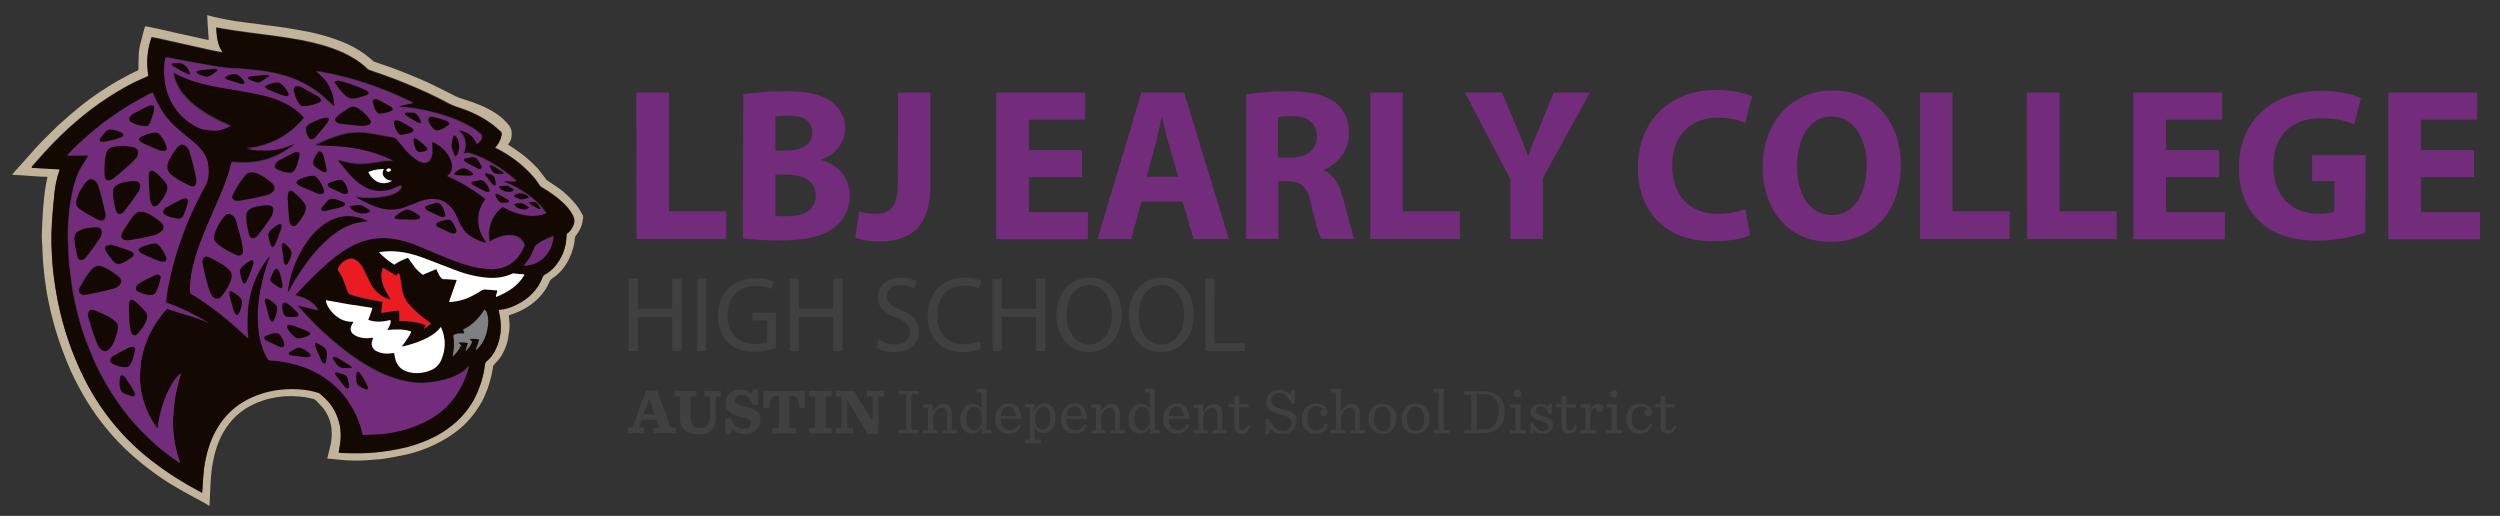
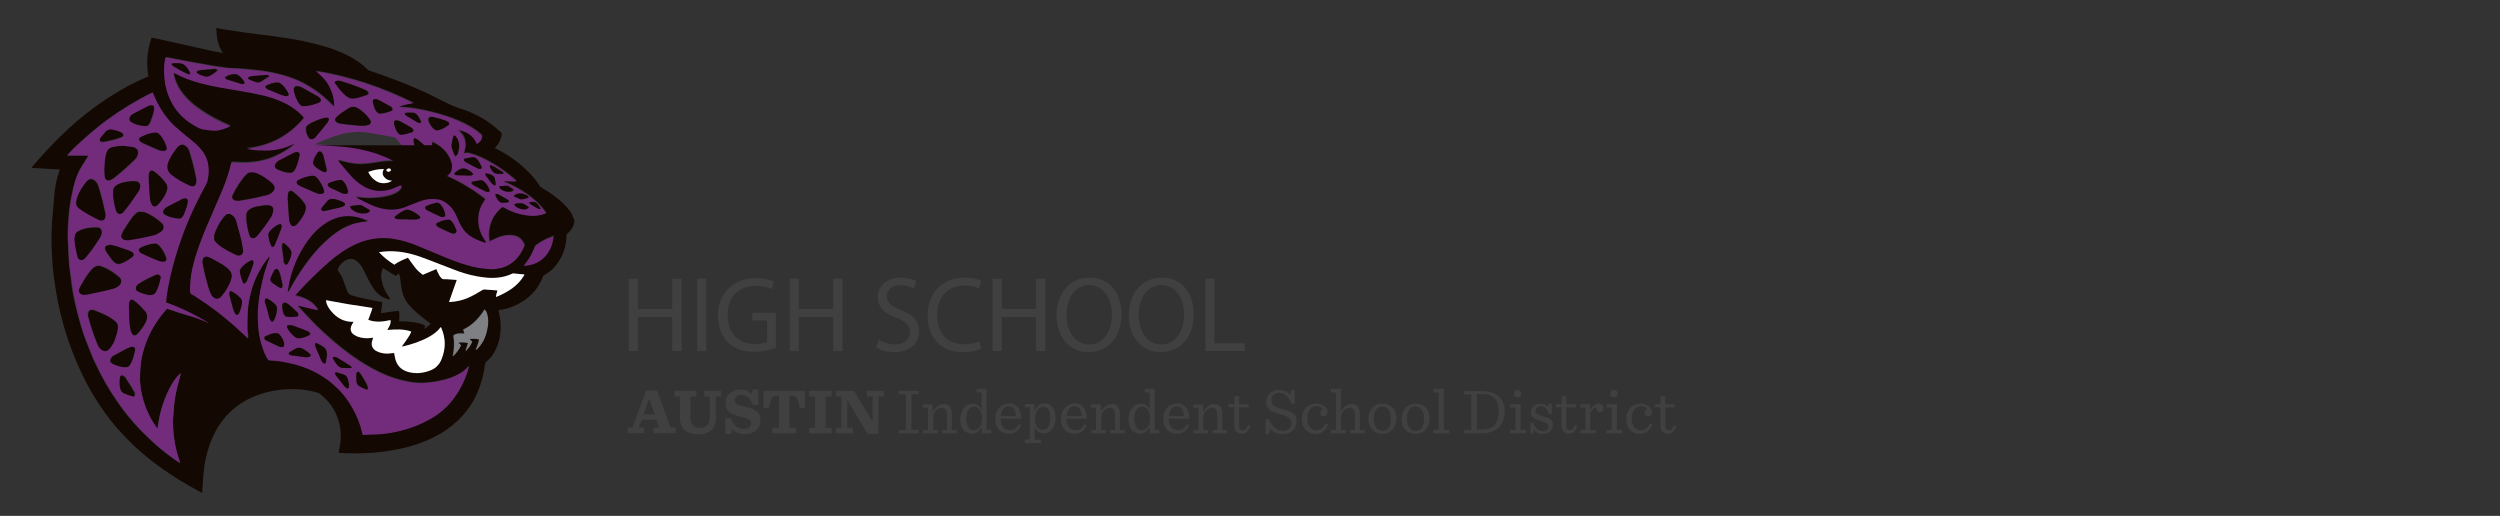
<svg xmlns="http://www.w3.org/2000/svg" version="1.1" id="base" x="0" y="0" viewBox="0 0 1260 260" xml:space="preserve">
  <rect x="0" y="0" width="1260" height="260" fill="#333333" stroke="none" />
  <style>.st1{fill:#404041}.st3{fill:#732b7c}.st6{fill:#130802}.st7{fill:#fff}.st8{fill:#eb1b24}.st9{fill:#7f8084}</style>
  <g id="text">
    <path class="st1" d="M836.9 199.8v3.9H834v1.6h2.9v9.3c0 2.5 1.3 4 3.7 4 2 0 3.4-1.1 4.3-3.9l-1.2-.5c-.6 1.8-1.4 2.6-2.5 2.6-1.3 0-1.9-.8-1.9-2.3v-9.2h4.8v-1.6h-4.8v-4.2l-2.4.3zm-10.5 18.9c3.1 0 5.5-1.8 6.4-5.1h-1.4c-.8 2.2-2.3 3.3-4.3 3.3-2.9 0-4.7-2.3-4.7-6 0-3.8 1.9-6.2 4.6-6.2 1.7 0 2.7.7 3.2 1.5-.7.3-1.3 1-1.3 1.8 0 1 .7 1.8 1.8 1.8 1.2 0 1.9-1 1.9-2.3 0-1.9-2.4-4.1-5.6-4.1-4.4 0-7.4 3.2-7.4 7.9-.1 4.2 2.6 7.4 6.8 7.4m-16.8-.3h8v-1.7h-2.7v-13h-5.3v1.7h2.7v11.3h-2.7v1.7zm3.9-18.1c1 0 1.8-.8 1.8-1.9 0-1.1-.8-1.9-1.8-1.9-1.1 0-1.9.8-1.9 1.9 0 1.2.8 1.9 1.9 1.9m-17.2 18.1h7.9v-1.7h-2.8v-7.9c.4-1.6 1.8-3.6 3.3-3.4-.1.2-.1.4-.1.6 0 1.1.8 1.7 1.8 1.7s1.8-.9 1.8-1.9c0-1.3-.9-2.3-2.4-2.3-1.7 0-3.5 1.2-4.4 3.6v-3.4h-4.9v1.7h2.5v11.3h-2.5l-.2 1.7zm-9.3-18.6v3.9h-2.9v1.6h2.9v9.3c0 2.5 1.3 4 3.7 4 2 0 3.4-1.1 4.3-3.9l-1.2-.5c-.6 1.8-1.4 2.6-2.5 2.6-1.3 0-1.9-.8-1.9-2.3v-9.2h4.8v-1.6h-4.8v-4.2l-2.4.3zm-15.9 18.9h1.5l.4-2.1c1 1.3 2.6 2.1 4.6 2.1 3.1 0 5.1-2.3 5.1-4.5 0-2.5-1.5-3.4-5.1-4.4-2.6-.8-3.8-1.5-3.8-2.8s1.3-2.2 2.6-2.2c2.2 0 3.2 1.3 4.2 3.7h1.5v-5h-1.5l-.4 1.8c-.8-1.2-2.2-1.8-3.8-1.8-2.9 0-4.9 2-4.9 4.2s1.4 3.4 5 4.4c2.9.8 4 1.5 4 2.9s-1.1 2.3-2.8 2.3c-2.4 0-4.1-1.7-4.9-4.2h-1.5v5.6h-.2zm-10-.3h8v-1.7h-2.7v-13h-5.3v1.7h2.7v11.3h-2.7v1.7zm3.8-18.1c1 0 1.8-.8 1.8-1.9 0-1.1-.8-1.9-1.8-1.9-1.1 0-1.9.8-1.9 1.9.1 1.2.9 1.9 1.9 1.9m-20.6 16.3v-18h2.5c6 0 8.5 3 8.5 8.6 0 6.4-2.6 9.2-8.2 9.2l-2.8.2zm-6.4 1.8h9c7.9 0 11.5-4.9 11.5-11 0-6.2-3.8-10.3-11.7-10.3h-8.8v1.7h3.6v18h-3.6v1.6zm-15.5 0h8v-1.7h-2.7V196h-5.3v1.8h2.7v18.9h-2.7v1.7zm-8.8-1.2c-2.5 0-4.5-2-4.5-6.2s1.8-6.2 4.2-6.2 4.4 1.9 4.4 6.2c.1 4.3-1.6 6.2-4.1 6.2m-.1 1.5c4 0 7.1-3.1 7.1-7.8 0-4.5-2.9-7.5-7.1-7.5-4 0-7.1 3.1-7.1 7.8-.1 4.4 2.9 7.5 7.1 7.5m-16.6-1.5c-2.5 0-4.5-2-4.5-6.2s1.8-6.2 4.2-6.2 4.4 1.9 4.4 6.2c0 4.3-1.7 6.2-4.1 6.2m-.2 1.5c4 0 7.1-3.1 7.1-7.8 0-4.5-2.9-7.5-7.1-7.5-4 0-7.1 3.1-7.1 7.8.1 4.4 3 7.5 7.1 7.5m-25.7-.3h7.2v-1.7h-2.3v-6.4c0-2.4 2.1-4.8 4.2-4.8.8 0 1.4.2 1.9.7.6.6.9 1.7.9 3v7.5h-2.3v1.7h7.2v-1.7h-2.5v-8.5c0-3-1.5-4.6-4-4.6-1.9 0-3.8 1-5.5 3.9V196h-5v1.8h2.5v18.9h-2.5v1.7h.2zm-8 .3c3.1 0 5.5-1.8 6.4-5.1h-1.5c-.8 2.2-2.3 3.3-4.3 3.3-2.9 0-4.7-2.3-4.7-6 0-3.8 1.9-6.2 4.6-6.2 1.7 0 2.7.7 3.2 1.5-.7.3-1.3 1-1.3 1.8 0 1 .7 1.8 1.8 1.8 1.2 0 1.9-1 1.9-2.3 0-1.9-2.4-4.1-5.6-4.1-4.4 0-7.4 3.2-7.4 7.9 0 4.2 2.7 7.4 6.9 7.4m-25.1.1h1.6l.7-2.6c1.6 1.7 3.7 2.6 6.4 2.6 4 0 6.9-2.7 6.9-6.5 0-4.2-3.3-5.1-7.1-6.1-3-.8-5.6-1.5-5.6-4.5 0-2.4 1.7-3.7 3.8-3.7 2.5 0 4.7 1.5 6.4 5.6h1.5v-7h-1.6l-.7 2.3c-1.3-1.5-3.3-2.4-5.5-2.4-4 0-6.5 2.7-6.5 6.1 0 4.2 3.4 5.3 6.9 6.2 3.4.9 5.8 1.7 5.8 4.5 0 2.6-1.8 3.9-4.2 3.9-3.1 0-5.2-1.8-7.3-6h-1.5v7.6zm-15.8-19v3.9h-2.9v1.6h2.9v9.3c0 2.5 1.3 4 3.7 4 2 0 3.4-1.1 4.3-3.9l-1.2-.5c-.6 1.8-1.4 2.6-2.5 2.6-1.3 0-1.9-.8-1.9-2.3v-9.2h4.8v-1.6h-4.8v-4.2l-2.4.3zm-20.5 18.6h7.2v-1.7h-2.3v-6.4c0-2.4 2.1-4.8 4.2-4.8.8 0 1.4.2 1.9.7.6.6.9 1.7.9 3v7.5h-2.3v1.7h7.2v-1.7H616v-8.5c0-3-1.5-4.6-4-4.6-1.9 0-3.8 1-5.6 4v-3.8h-4.9v1.7h2.5v11.3h-2.5v1.7h.1zm-8.5-13.6c2.3 0 3.4 1.9 3.6 4.9H589c.4-3.2 1.9-4.9 4.1-4.9m6.3 6.3c.1-3.9-1.8-7.8-6.1-7.8-3.9 0-7 3.3-7 7.8 0 4.4 2.6 7.5 6.9 7.5 3 0 5.2-1.6 6.1-4.6h-1.4c-.9 2.2-2.4 2.8-4.2 2.8-2.7 0-4.6-2-4.7-5.8l10.4.1zm-23.9 5.8c-2.2 0-3.8-2.2-3.8-5.9s1.5-6 3.9-6 4 2.3 4 5.7c0 3.8-1.8 6.2-4.1 6.2m-.9 1.7c2 0 3.8-1.2 4.9-3.4v3.2h4.8v-1.7H582V196h-5v1.8h2.5v8.5c-.9-1.8-2.6-2.8-4.6-2.8-1.6 0-2.8.6-3.8 1.6-1.4 1.4-2.3 3.7-2.3 6.3 0 2.5.7 4.6 2.2 6 .9.7 2.2 1.2 3.6 1.2m-24.5-.2h7.2v-1.7H555v-6.4c0-2.4 2.1-4.8 4.2-4.8.8 0 1.4.2 1.9.7.6.6.9 1.7.9 3v7.5h-2.3v1.7h7.2v-1.7h-2.5v-8.5c0-3-1.5-4.6-4-4.6-1.9 0-3.8 1-5.6 4v-3.8h-4.9v1.7h2.5v11.3h-2.3v1.6zm-8.5-13.6c2.3 0 3.4 1.9 3.6 4.9h-7.7c.3-3.2 1.9-4.9 4.1-4.9m6.2 6.3c.1-3.9-1.8-7.8-6.1-7.8-3.9 0-7 3.3-7 7.8 0 4.4 2.6 7.5 6.9 7.5 3 0 5.2-1.6 6.1-4.6h-1.4c-.9 2.2-2.4 2.8-4.2 2.8-2.7 0-4.6-2-4.7-5.8l10.4.1zm-31.2 12.2h8.1v-1.7h-3.2v-6.2c.9 1.7 2.5 3 4.6 3 1.5 0 2.7-.6 3.7-1.6 1.4-1.4 2.2-3.6 2.2-6.1s-.7-4.5-2-5.9c-1-1-2.1-1.5-3.6-1.5-2.1 0-3.9 1.1-5 3.7v-3.4h-4.9v1.7h2.5v16.2h-2.5l.1 1.8zm9-6.7c-2.5 0-4-2.4-4-5.5 0-3.4 2-6.1 4.2-6.1 2 0 3.6 1.6 3.6 5.6-.1 4.1-1.6 6-3.8 6m-17.2-11.8c2.3 0 3.4 1.9 3.6 4.9h-7.7c.4-3.2 1.9-4.9 4.1-4.9m6.3 6.3c.1-3.9-1.8-7.8-6.1-7.8-3.9 0-7 3.3-7 7.8 0 4.4 2.6 7.5 6.9 7.5 3 0 5.2-1.6 6.1-4.6h-1.4c-.9 2.2-2.4 2.8-4.2 2.8-2.7 0-4.6-2-4.7-5.8l10.4.1zm-23.9 5.8c-2.2 0-3.8-2.2-3.8-5.9s1.5-6 3.9-6c2.5 0 4 2.3 4 5.7 0 3.8-1.8 6.2-4.1 6.2m-.9 1.7c2 0 3.8-1.2 4.9-3.4v3.2h4.8v-1.7h-2.4V196h-5v1.8h2.5v8.5c-.9-1.8-2.6-2.8-4.6-2.8-1.6 0-2.8.6-3.8 1.6-1.4 1.4-2.3 3.7-2.3 6.3 0 2.5.7 4.6 2.2 6 1.1.7 2.3 1.2 3.7 1.2m-24.5-.2h7.2v-1.7h-2.3v-6.4c0-2.4 2.1-4.8 4.2-4.8.8 0 1.4.2 1.9.7.6.6.9 1.7.9 3v7.5H475v1.7h7.2v-1.7h-2.5v-8.5c0-3-1.5-4.6-4-4.6-1.9 0-3.8 1-5.6 4v-3.8h-4.9v1.7h2.5v11.3h-2.5v1.7h.2zm-12.4 0h10v-1.7h-3.6v-18h3.6V197h-10v1.7h3.6v18H453v1.7zm-15.7.3h5.4v-18.9h2.8V197h-8.6v2.8h2.9V212h-.3l-9.1-15h-9.1v2.8h2.8v15.8h-2.8v2.8h8.6v-2.8H427V202h.3l10 16.7zm-29.5-.3h11.3v-2.8h-3v-15.8h3V197h-11.3v2.8h3v15.8h-3v2.8zm-18.7 0h12.1v-2.8h-3.3v-16.2h.8c2.6 0 3.2.9 4.4 6.2h2.6V197h-20.9v8.6h2.6c1.2-5.3 1.8-6.2 4.4-6.2h.8v16.2h-3.3v2.8zm-23.6.4h2.8l.8-2.6c1.2 1.5 3.5 2.6 6.3 2.6 4.7 0 7.9-2.9 7.9-7 0-4.7-3.8-5.8-7.4-6.7-3.2-.8-5.6-1.3-5.6-3.4 0-1.5 1.2-2.7 3.3-2.7 2.7 0 4.4 1.5 5.8 5h2.8v-7.7h-2.8l-.7 2.4c-1.1-1.5-3.1-2.4-5.5-2.4-4.2 0-7.6 2.8-7.6 6.8 0 4.8 4 6 7.5 6.9 3.2.8 5.5 1.3 5.5 3.3 0 1.7-1.3 2.8-3.6 2.8-3.4 0-5.3-1.7-6.7-5.3h-2.8v8zm-13.4.1c6.1 0 8.7-3.7 8.7-8v-11.1h2.6V197H355v2.8h2.8v9.8c0 2.4-.4 3.8-1.4 4.8-.9.9-2 1.3-3.4 1.3-3.2 0-5-1.4-5-5.4v-10.5h3V197h-11v2.8h2.7V211c.1 4.8 3.2 7.9 9.4 7.9m-24.9-18 2.8 8h-5.7l2.9-8zm5 14.6h-2.9v2.8h11.3v-2.8H338l-6.9-18.7h-5.4l-6.9 18.7h-2.4v2.8h8.2v-2.8H322l1.4-4h7.4l1.4 4z" />
-     <path class="st3" d="M320.7 46.6h16.5v59.9H366v14h-45.2l-.1-73.9zm53.9 1c4.3-.9 13.1-1.6 21.2-1.6 10 0 16.1 1 21.4 4.1 5 2.7 8.7 7.8 8.7 14.5 0 6.6-3.7 12.8-12 15.8v.2c8.2 2.3 14.4 8.6 14.4 18.2 0 6.7-3 12-7.6 15.7-5.3 4.3-14 6.7-28.5 6.7-8 0-14-.6-17.8-1.1l.2-72.5zm16.2 28.3h5.4c8.6 0 13.2-3.6 13.2-9.1 0-5.6-4.2-8.5-11.6-8.5-3.5 0-5.6.2-7 .4v17.2zm0 32.9c1.6.2 3.5.2 6.4.2 7.5 0 13.9-2.8 13.9-10.6 0-7.5-6.6-10.4-14.7-10.4h-5.6v20.8zm61.8-62.2h16.3v46.7c0 21.1-9.9 28.4-25.8 28.4-3.7 0-8.7-.7-12-1.8l1.9-13.4c2.3.8 5.2 1.3 8.3 1.3 6.9 0 11.2-3.1 11.2-14.7l.1-46.5zm92.7 42.7h-26.7v17.6h29.7v13.7h-46.2v-74h44.8v13.7h-28.3v15.3h26.7v13.7zm30 12.3-5.2 18.9h-17l22.2-73.9h21.5l22.5 73.9h-17.7l-5.6-18.9h-20.7zm18.5-12.5-4.5-15.7c-1.3-4.4-2.6-9.9-3.6-14.2h-.2c-1.1 4.4-2.2 10-3.3 14.2l-4.3 15.7h15.9zm34.1-41.5c5.3-.9 13.2-1.6 21.8-1.6 10.8 0 18.3 1.7 23.5 5.8 4.3 3.5 6.7 8.6 6.7 15.5 0 9.4-6.6 15.9-12.8 18.2v.3c5 2.1 7.9 7.1 9.7 13.8 2.3 8.3 4.5 18 5.9 20.8h-16.8c-1.2-2.1-2.9-8.1-5-17.2-2-9.2-5-11.8-11.7-11.9h-4.9v29.1h-16.2V47.6h-.2zm16.2 31.8h6.5c8.1 0 13.1-4.1 13.1-10.6 0-6.8-4.5-10.2-12.1-10.3-4 0-6.3.3-7.5.6v20.3zm46.4-32.8H707v59.9h28.8v14h-45.2V46.6zm70.7 73.9V90.3l-22.9-43.7H757l7.5 17.8c2.3 5.4 3.7 9.3 5.6 14.1h.2c1.6-4.6 3.3-8.9 5.5-14.1l7.3-17.8h18.3l-23.8 43.1v30.8h-16.4zm120.8-2c-3 1.6-9.8 3.1-18.5 3.1-25 0-38-15.9-38-37 0-25.2 17.7-39.3 39.6-39.3 8.5 0 14.9 1.8 17.9 3.3L879.6 62c-3.3-1.5-7.9-2.7-13.7-2.7-13.1 0-23.1 8-23.1 24.4 0 14.8 8.6 24.1 23.3 24.1 4.9 0 10.4-1.1 13.6-2.5l2.3 13.2zm76-35.6c0 24.2-14.4 39-35.5 39-21.5 0-34.1-16.6-34.1-37.6 0-22.2 13.8-38.7 35.2-38.7 22.2-.1 34.4 16.8 34.4 37.3zm-52.3.9c0 14.5 6.7 24.6 17.7 24.6 11.1 0 17.4-10.8 17.4-25.1 0-13.2-6.3-24.6-17.6-24.6-11.2 0-17.5 10.8-17.5 25.1zm61.9-37.2h16.5v59.9h28.8v14h-45.2V46.6zm53.9 0h16.5v59.9h28.8v14h-45.2l-.1-73.9zm96.9 42.7h-26.7v17.6h29.7v13.7h-46.2v-74h44.8v13.7h-28.3v15.3h26.7v13.7zm73.7 27.9c-5 1.8-14.6 4.1-24.1 4.1-13.2 0-22.8-3.4-29.4-10-6.7-6.4-10.3-16-10.2-26.9.1-24.5 17.7-38.6 41.4-38.6 9.3 0 16.6 1.9 20.1 3.6l-3.4 13.3c-4-1.8-8.9-3.1-16.9-3.1-13.6 0-23.9 7.9-23.9 23.9 0 15.2 9.3 24.2 22.8 24.2 3.7 0 6.8-.4 8-1.1V91.3h-11.2V78.2h27l-.2 39zm54.8-27.9h-26.7v17.6h29.7v13.7h-46.2v-74h44.8v13.7h-28.3v15.3h26.7v13.7z" />
    <path class="st1" d="M321.5 140.5v15.2h17.3v-15.2h4.7v36.4h-4.7v-17.1h-17.3v17.1h-4.6v-36.4h4.6zm34.5 0v36.4h-4.6v-36.4h4.6zm35.1 34.8c-2.1.8-6.2 2-11 2-5.4 0-9.8-1.4-13.3-4.8-3-3-5-7.9-5-13.5.1-10.9 7.4-18.8 19.3-18.8 4.1 0 7.4.9 8.9 1.7l-1.1 3.8c-1.9-.9-4.3-1.6-7.9-1.6-8.7 0-14.3 5.5-14.3 14.6 0 9.2 5.5 14.7 13.7 14.7 3 0 5.1-.4 6.2-1v-10.9h-7.4v-3.8H391v17.6zm11.5-34.8v15.2h17.3v-15.2h4.7v36.4h-4.7v-17.1h-17.3v17.1H398v-36.4h4.6zm40.3 30.7c2.1 1.3 5.1 2.4 8.2 2.4 4.7 0 7.5-2.6 7.5-6.2 0-3.4-1.9-5.4-6.8-7.3-5.8-2.1-9.4-5.2-9.4-10.3 0-5.7 4.6-9.9 11.6-9.9 3.6 0 6.3.9 7.9 1.8l-1.3 3.8c-1.2-.7-3.5-1.8-6.8-1.8-4.9 0-6.8 2.9-6.8 5.5 0 3.4 2.2 5.1 7.1 7.1 6.1 2.4 9.1 5.4 9.1 10.7 0 5.6-4.1 10.5-12.5 10.5-3.4 0-7.2-1-9.1-2.4l1.3-3.9zm51.7 4.5c-1.7.9-5.1 1.8-9.4 1.8-10.1 0-17.7-6.5-17.7-18.5 0-11.4 7.6-19.1 18.6-19.1 4.4 0 7.3 1 8.4 1.7l-1.1 3.8c-1.8-.9-4.2-1.5-7.2-1.5-8.3 0-13.9 5.5-13.9 15 0 8.9 5 14.6 13.7 14.6 2.8 0 5.7-.6 7.6-1.5l1 3.7zm10.3-35.2v15.2h17.3v-15.2h4.7v36.4h-4.7v-17.1h-17.3v17.1h-4.6v-36.4h4.6zm60.3 17.8c0 12.6-7.5 19.2-16.6 19.2-9.4 0-16.1-7.5-16.1-18.5 0-11.6 7.1-19.1 16.6-19.1 9.8 0 16.1 7.5 16.1 18.4zm-27.7.6c0 7.8 4.1 14.7 11.4 14.7 7.4 0 11.5-6.9 11.5-15.1 0-7.3-3.7-14.8-11.4-14.8s-11.5 7.2-11.5 15.2zm64.1-.6c0 12.6-7.5 19.2-16.6 19.2-9.4 0-16.1-7.5-16.1-18.5 0-11.6 7.1-19.1 16.6-19.1 9.8 0 16.1 7.5 16.1 18.4zm-27.7.6c0 7.8 4.1 14.7 11.4 14.7 7.4 0 11.5-6.9 11.5-15.1 0-7.3-3.7-14.8-11.4-14.8s-11.5 7.2-11.5 15.2zm33.6-18.4h4.6V173h15.3v3.9h-19.8l-.1-36.4z" />
  </g>
  <g id="Mascot_1_">
    <path d="M213.7 165.5zm-17.8-14.9c.1 0 .2 0 .2.1-.1 0-.2 0-.2-.1zm.9.2c-.2 0-.5 0-.7-.1.3 0 .5 0 .7.1zm5.8 23.7c0-.1 0-.1 0 0zM109 122.3c-.1-.1-.1-.2-.2-.2.1.1.2.1.2.2zm136-.2zm-136.2 0c-.6-.7-1-1.6-.8-2.6-.1-1.1.2-2.1.6-2.9-.4 1-.7 2-.6 2.9-.2 1 .3 1.9.8 2.6zM125 39.3c.1 0 .1 0 0 0zm109.5 137.8s-.1 0 0 0c-.1 0 0 0 0 0zm-109.2-138c.1-.1.2-.1.2-.2-.2.1-.2.2-.2.2zm-16.1 83.5-.2-.2c.2.1.2.2.2.2zM234.5 177c.1-.3.2-.7.2-.9-.1.4-.1.6-.2.9z" fill="none" />
-     <path d="M292 105.5c-2.1-3.3-4.9-6.1-7.9-8.7-2.5-2.1-5.2-3.8-7.9-5.6-.6-.3-1-.7-1.3-1.3-1.3-1.7-2.5-3.3-3.8-4.9-3.7-4-7.9-7.5-12.4-10.4-.9-.6-1.8-1.1-2.7-1.8 1.1-1.1 1.6-2.4 1.8-3.8.2-2.1.2-3.8-1.1-5.6-2-2.6-4.3-4.7-7-6.4-4.8-3.1-10.2-5.2-15.8-6.9-1.5-.4-2.9-.9-4.3-1.6-3.8-1.9-7.5-3.8-11.2-5.6-3.4-1.7-7-3.2-10.6-4.7-6.2-2.6-12.6-4.9-18.9-7-.3-.1-.7-.3-1-.6-.5-.4-1-.9-1.5-1.3-3.1-2.7-6.8-4.9-10.6-6.8-3.6-1.7-7.5-3-11.3-4.2-3.8-1.1-7.6-2.1-11.5-2.7-2.9-.6-6-1.1-9-1.6-2.6-.4-5.4-.7-8.1-1.1-1.8-.2-3.6-.4-5.4-.7-1.9-.2-3.7-.5-5.6-.7-2.3-.3-4.5-.6-6.8-.9-3.4-.6-7-1.3-10.4-2.1-1-.2-2-.6-2.9-.8h-.4c.1 1.2.2 2.5.2 3.7.2 2.1.2 3.9.4 6 .1.9.2 1.8.2 2.7-.4 0-.7 0-1.1-.1-5.4-1.2-10.8-2.5-16.2-3.6-4.5-1.1-9.1-2.1-13.6-3-.4-.1-.8-.1-1.2-.1-.7 2.6-1.5 5.2-2.1 7.8-.6 2.1-1 4.3-1.1 6.5-.1 2.4-.1 4.7-.1 7 0 .6-.1.9-.7 1.1-1.3.6-2.6 1.1-3.8 1.8-4 2.1-7.9 4.3-11.8 6.8-5.2 3.3-10.4 7-15.1 11-3.2 2.7-6.5 5.5-9.5 8.3-2.6 2.5-5.2 5.1-7.7 7.6-1.1 1.1-2.2 2.3-3.2 3.4-3.3 3.7-6.5 7.4-9.8 11-.7.7-1.3 1.5-2.1 2.4.7.1 1.1.2 1.6.2.7.1 1.6 0 2.3.1 2.9.2 5.9.4 8.7.6 1.7.1 3.3.2 5 .2.1 0 .2.1.2.2 0 .2-.1.3-.1.5-1 4.4-1.5 8.9-1.9 13.4-.2 1.9-.3 3.8-.4 5.6-.2 3.1-.3 6.3-.4 9.4-.1 1.8.1 3.6.2 5.4.1 2.8.2 5.6.4 8.3.2 2.7.5 5.5.8 8.1.4 2.9.8 5.9 1.3 8.7 1.1 5.9 2.5 11.7 4.2 17.5 2.2 7.3 4.8 14.3 7.9 21.2 2.5 5.4 5.3 10.6 8.4 15.6 5.3 8.4 11.5 16.2 18.8 23.2 3.7 3.5 7.6 6.9 11.6 9.9 4.6 3.5 9.4 6.9 14.5 9.7 3.9 2.4 7.9 4.4 11.9 6.6 1.5.8 2.8 1.6 4.3 2.5h.2c.2-2.9.2-6.1.4-9 .1-2.1.2-4.2.4-6.2.2-2.9.7-5.9 1.3-8.7 1.4-6.5 3.8-12.4 7.9-17.6 2.8-3.6 6.3-6.5 10.3-8.7 5.6-3 11.7-4.6 18.1-5 4.3-.2 8.6.1 12.9 1.1.8.2 1.6.3 2.3 1 1.3 1.4 2.6 2.6 3.8 4 3.9 5.2 4.9 11.1 3.8 17.4-.4 2.3-1.1 4.5-1.6 6.8-.1.3-.2.7-.2 1.1 1.1.1 2.2.2 3.2.3 2.2.2 4.3.5 6.5.6 4.5.2 8.9.2 13.4-.3 1.8-.2 3.5-.2 5.3-.5 3.3-.5 6.6-1.1 9.9-1.8 5.6-1.1 11-3 16.2-5.5 4.5-2.2 8.7-4.8 12.5-8 4.6-4 8.3-8.7 11.2-14.1 2.7-5.3 4.4-11 5.3-16.9.1-.5.2-.9.6-1.2.8-.9 1.7-1.8 2.5-2.8 2.2-2.9 3.6-6.3 4.4-9.8.3-1.6.4-3.1.7-4.7.2-1.6.2-3.1 0-4.7-.1-.9-.2-1.9-.2-2.8.4-.2.8-.2 1.2-.4 6-2 11.1-5.1 15.2-9.9 1.6-2 3-4 4-6.5.3-.7.8-1.3 1.5-1.8 3.8-2.5 6.6-6 8.5-10 1.6-3.3 2.6-6.9 2.9-10.6 0-.2.2-.6.3-.8.2-.3.5-.6.7-.9 1.6-2.2 2.7-4.5 2.9-7.3 0-.2.2-.4.2-.7v-1.2c-.2-.4-.5-.8-.7-1.2-.2-.3-.6-1.2-1.2-2.1zm-3 7.6c-.7 1.6-1.6 2.9-2.9 4-.4.3-.6.7-.6 1.2-.1 6.1-2.2 11.5-6.3 16.1-1.4 1.6-2.9 2.6-4.7 3.6-.4.2-.7.5-.9 1-2.5 6.6-7.1 11-13.2 14.1-2.8 1.4-5.8 2.4-8.9 2.6-.1 0-.2.1-.3.1.2 1.1.6 2.3.7 3.3 1.1 5.7.6 11.2-2 16.4-1.1 2.5-2.7 4.6-4.8 6.3-.5.4-.6.9-.7 1.5-.4 3.6-1.2 7.3-2.5 10.7-3.2 9.3-9 16.8-17.2 22.3-6.1 4.1-12.7 6.8-19.6 8.6-5.3 1.4-10.7 2.3-16.2 2.7-4.9.4-9.7.5-14.6.3-1.1 0-2.4-.2-3.6-.2.2-.7.2-1.2.3-1.8 1.1-5.2 1.1-10.3-.7-15.4-1.8-5.2-5.1-9.2-9.2-12.6-.3-.2-.7-.4-1.1-.5-3.2-1-6.5-1.5-9.8-1.7-6.4-.4-12.5.3-18.5 2.3-13 4.2-21.5 12.9-26 25.5-1.7 4.7-2.6 9.5-3.1 14.4-.3 3.3-.5 6.6-.7 10-.2-.1-.3-.1-.5-.2-8.7-4.6-17.2-9.7-24.9-15.9-14.2-11-25.4-24.6-33.7-40.7-6.4-12.5-10.9-25.5-13.6-39.3-1.2-5.8-2.1-11.6-2.6-17.5-.7-7.5-.9-15-.4-22.6.2-4.3.6-8.5 1.1-12.9.5-4.4 1.2-8.8 2.7-13.2.1-.2.1-.2.1-.4 0-.1 0-.2-.1-.2-4.7-.2-9.4-.6-14.1-.8.1-.2.2-.3.2-.4C20.8 78.4 25.6 73 30.8 68c9.6-9.2 20-17.3 31.6-23.8 3.6-2.1 7.5-3.9 11.4-5.6.3-.2.7-.3 1.1-.5-1.2-6.7-.7-13.1 1.5-19.5 1.2.2 2.5.5 3.7.7 8.6 2 17.3 3.8 25.9 5.8 2 .4 3.8.7 5.7 1.1h.6c-2.7-3.8-3-8-3.3-12.5 1.4.2 2.5.5 3.7.7 4 .7 8 1.3 12.1 1.8 9.3 1.2 18.6 2.3 28 4.1 7 1.4 13.7 3.2 20.3 6.2 4.4 2.1 8.5 4.6 12 8 .3.3.7.5 1.1.7 9.8 3.2 19.5 7 28.9 11.3 3.5 1.6 7 3.3 10.4 5.2 2.1 1.1 4.2 2 6.4 2.6 6.1 2.1 11.7 4.8 16.8 8.7 1.3 1 2.5 2.2 3.6 3.1.6.5.7 1.1.5 1.7-.5 2.1-1.4 3.9-2.7 5.6-.2.2-.4.5-.7.9.4.2.7.3 1.1.5 7.2 3.7 13.4 8.5 18.7 14.6 1 1.1 1.8 2.5 2.6 3.6.3.5.7.9 1.2 1.2 3.7 2.2 7.3 4.6 10.4 7.5 1.9 1.7 3.5 3.5 4.8 5.7.2.3.3.7.6 1 .9 1.7.8 3.2.2 4.7z" fill="#c2b49b" />
    <path class="st6" d="M234.5 177.1zm53.7-69.3c-1.4-2.2-3-3.9-4.8-5.7-3.1-2.9-6.7-5.3-10.4-7.5-.5-.3-.9-.7-1.2-1.2-.8-1.3-1.7-2.5-2.6-3.6-5.2-6.1-11.5-11-18.7-14.6-.3-.2-.7-.3-1.1-.5.3-.3.5-.7.7-.9 1.4-1.6 2.3-3.4 2.7-5.6.2-.7.1-1.2-.5-1.7-1.2-1.1-2.5-2.2-3.6-3.1-5-3.9-10.6-6.8-16.8-8.7-2.2-.7-4.3-1.6-6.4-2.6-3.4-1.8-7-3.5-10.4-5.2-9.3-4.3-19-8-28.9-11.3-.4-.2-.9-.3-1.1-.7-3.4-3.4-7.6-6-12-8-6.5-2.9-13.2-4.7-20.3-6.2-9.2-1.9-18.6-2.9-28-4.1-4-.6-8-1.2-12.1-1.8-1.2-.2-2.5-.5-3.7-.7.2 4.4.6 8.7 3.3 12.5h-.6c-2-.3-3.8-.7-5.7-1.1-8.6-2-17.3-3.8-25.9-5.8-1.2-.2-2.5-.5-3.7-.7-2.3 6.5-2.7 13-1.6 19.5-.4.2-.7.3-1.1.5-3.8 1.6-7.7 3.4-11.4 5.6-11.5 6.5-22 14.5-31.5 23.8-5.2 5-10 10.4-14.7 15.8-.1.1-.1.2-.2.4 4.8.3 9.5.6 14.1.8 0 .2.1.2.1.2 0 .2-.1.2-.1.4-1.6 4.3-2.4 8.7-2.7 13.2-.4 4.3-.7 8.5-1.1 12.9-.5 7.6-.2 15 .4 22.6.6 5.9 1.5 11.7 2.6 17.5 2.8 13.7 7.3 26.8 13.6 39.3 8.2 16.1 19.4 29.7 33.7 40.8 7.9 6.1 16.2 11.3 24.9 15.9.2.1.3.1.5.2.2-3.3.4-6.7.7-10 .4-4.9 1.5-9.7 3.1-14.4 4.6-12.8 13.2-21.4 26-25.5 6.1-2 12.3-2.6 18.5-2.3 3.3.2 6.6.7 9.8 1.7.4.1.8.2 1.1.5 4.3 3.3 7.5 7.5 9.2 12.6 1.8 5.1 1.8 10.2.7 15.4-.1.6-.2 1.1-.3 1.8 1.3.1 2.5.2 3.6.2 4.9.2 9.8.1 14.6-.3 5.5-.5 10.9-1.4 16.2-2.7 7-1.9 13.6-4.5 19.6-8.6 8.2-5.6 14-12.9 17.2-22.3 1.2-3.4 2.1-7 2.5-10.7.1-.6.2-1.1.7-1.5 2.1-1.7 3.7-3.8 4.8-6.3 2.5-5.2 2.9-10.8 2-16.4-.2-1.1-.5-2.3-.7-3.3.2-.1.2-.1.3-.1 3.1-.2 6.1-1.2 8.9-2.6 6.1-3 10.8-7.6 13.2-14.1.2-.5.5-.7.9-1 1.8-1 3.3-2.1 4.7-3.6 4.1-4.6 6.2-10 6.3-16.1 0-.5.1-.9.6-1.2 1.4-1.1 2.3-2.5 2.9-4 .7-1.6.7-2.9-.3-4.3-.1-.7-.3-1.1-.5-1.5zm-183.8 54.8c-4.4-2.4-9.2-3.4-13.9-4.9-2.1-.7-4.2-1.4-6.4-2.1-1.1 1.2-2.2 2.5-3.1 3.7-3.8 5-6.7 10.5-8.5 16.5-1 3.2-1.6 6.5-1.8 9.7-.1 2.2-.2 4.3-.2 6.5.2 3.3.8 6.8 1.8 10.1 1.5 4.8 3.6 9.2 6.5 13.3.1.2.2.3.5.7.2-1.1.3-2.1.5-3.1 1.1-6.7 3.1-13 6.4-18.8 1.1-2.1 2.5-3.8 4.1-5.5.2-.2.6-.4.8-.6l.1-.1-.1.1c-.3 1.2-.6 2.5-.9 3.5-1.1 3.8-1.9 7.7-2.4 11.5-.2 2.1-.3 4.1-.5 6.1-.1 1.6-.2 3-.2 4.6.1 2.6.3 5.3.7 7.9.6 3.8 1.6 7.5 2.8 11.1.1.2.1.2.1.4 0 0 0 .1-.1.2-.7-.4-1.3-.8-1.9-1.2-3.6-2.6-7.3-5.3-10.6-8.3-2.6-2.4-5.1-4.7-7.5-7.2-4.1-4.3-7.9-8.8-11.2-13.7-4.4-6.3-8.2-13-11.5-19.9-1.7-3.7-3.2-7.6-4.7-11.4-2-5.1-3.3-10.2-4.7-15.5-1.1-4.5-2.1-9-2.6-13.7-.4-2.8-.7-5.7-1.1-8.5-.2-1.9-.3-3.7-.4-5.5-.1-2-.2-3.8-.2-5.7 0-1-.2-2.1-.2-2.9 0-2.4.1-4.7.2-7.1.3-5 .8-10 1.9-14.9.9-4.2 2-8.3 3.8-12.1 1.1-2.1 2.5-3.9 3.6-5.9.2-.4.6-.9.9-1.5H33.8c.9-1.9 12.4-12.4 19.9-17.9 7.2-5.2 14.7-9.9 22.8-13.8.3.7.7 1.4.9 2.1 2.6 6.1 6.1 11.4 11.1 15.7 2.5 2.2 5.1 4.3 7.7 6.4 2.6 2.1 5 4.3 6.6 7.3.9 1.6 1.5 3.3 1.7 5.2.4 2.6.2 5.3-.4 7.9-.1.5-.3 1-.6 1.5-1.7 3.2-3.4 6.5-5 9.7-2.7 5.7-5.2 11.5-7.4 17.5-2.2 6.1-4 12.3-5.5 18.5-.9 4-1.8 8-2.2 12.2-.1.6-.2 1.1-.2 1.8 7.5 2.8 14.6 6.1 21.4 10.3.2-.2 0-.2-.2-.2zm131.9 21.9c-.2.7-.3 1.6-.5 2.3-.1.2-.2.5-.2.7-1.9 5.2-4.4 10.1-7.9 14.4-2.9 3.6-6.5 6.5-10.6 8.8-6.1 3.3-12.6 5.6-19.5 6.9-2.6.5-5.3.8-8 .9-1.8.1-3.6.2-5.4.2H183c-.1-.4-.2-.7-.3-1.1-.9-4.2-2.5-8.1-4.6-11.9-2.5-4.4-5.6-8.3-9.3-11.8-2.6-2.4-5.3-4.3-8.3-6-4.8-2.7-10-4.6-15.5-5.6-2.5-.5-4.8-.9-7.4-1-.7 0-1.5-.2-2.1-.2-1.8-2.3-2.6-4.9-3.4-7.6-.9-2.8-1.6-5.7-1.7-8.7-.2-2.2-.3-4.3-.3-6.5 0-2.9.3-5.9.7-8.7.4-2.9 1-5.9 1.7-8.7.9-3.7 2.1-7.4 3.4-11 .1-.2.2-.5.3-1-.3.2-.5.2-.7.4-4.2 5.2-7.3 11.1-8.9 17.7-.8 3.1-1.5 6.3-1.6 9.6-.1 2.9-.2 5.8-.2 8.7 0 1.1.2 2.2.3 3.2.1.4.1.9.1 1.6-.4-.4-.7-.7-1-.9-7.3-7-14.9-13.4-23.4-18.8-1.3-.8-2.6-1.6-3.8-2.4-.7-.4-1-.9-1-1.7-.2-5.7.9-11.2 2.5-16.7 1.6-5.6 3.8-11 6.1-16.4 2.5-5.8 5-11.5 7.5-17.4 1.9-4.5 3.6-9.2 4.6-14 0-.1.1-.2.2-.4h1.1c2.3.1 4.5.2 6.8.2 4.6-.2 9.1-1.1 13.3-2.9 3.7-1.6 7-3.4 10.1-6.1.2-.1.2-.2.3-.5-.2.1-.4.1-.7.2-3.1 1.6-6.5 2.5-10 2.9-2.6.3-5.2.2-7.7.1-1.6-.1-3.1-.4-4.7-.6-.2 0-.5-.2-.9-.2 11.9-1.3 21.4-6.4 28.9-15.5-.6-1.1-1.5-1.8-2.3-2.5-5-4.6-11.1-7-17.6-8.7-4.2-1.1-8.3-1.9-12.7-2.5-6.4-1.1-12.9-2.1-19.1-3.7-4.5-1.2-8.9-2.7-13.2-5-.2-.2-.6-.2-.9-.4.4 3.2 1.6 6 3.2 8.6 2.7 4.2 6.4 7.5 10.5 10.3 4.6 3.2 9.6 5.7 14.7 7.9.1 0 .1.1.2.1-.1.1-.1.2-.2.2-2.5 1.1-4.9 2.1-7.6 2.1-1.6 0-3.2-.2-4.9-.5-2.5-.2-4.4-1.6-6.4-2.7-4.8-2.9-8.4-7-11-12.1-1.7-3.4-2.7-7.1-3-10.9-.1-1.9-.1-4-.1-6.1 0-1.5.3-2.8.6-4.3.4 0 .7-.1 1 0 3.7.7 7.4 1.5 11 2.1 3.7.7 7.5 1.3 11.2 2 2.5.4 4.9.8 7.5 1.1.9.2 1.8.2 2.6.2 1.4.1 2.7.2 4.1.2 2.8.2 5.7.5 8.5.8 3.4.3 6.9.9 10.2 1.7 4.6 1.1 9.1 2.6 13.2 4.7 3.8 2.1 7.4 4.3 10.6 7.2 1.6 1.4 3 2.8 4.6 4.3.1.1.2.2.6.4.1-3.7-.7-7-2.4-10.1-1.6-3.1-4-5.6-6.8-7.8 17.2 2.8 33.5 8.3 49.1 16.1-2.5.5-5 .9-7.5 1.9.7.1 1.5.2 2.2.2 3.8.2 7.7.9 11.5 1.7 4.3 1 8.6 2.2 12.9 3.7 4.4 1.7 8.7 3.6 12.7 6.5.7.5 1.4 1.1 2.1 1.7.5.4.7.9.6 1.5-.2 1.6-1.2 2.6-2.5 3.4-1.8-4.1-4.9-6.3-9.4-7 .3.3.5.6.7.8 2 1.7 2.9 3.9 2.9 6.5.1 1.1-.3 2.3-.5 3.3-.1.4-.2.7-.4 1.1.2 0 .3.1.4 0 1-.4 2-.2 2.9.1 4.3 1.2 8.2 3.2 12 5.5 3.6 2.2 7.1 4.7 10.3 7.5l.7.7c.1.1.1.2.2.4-2.2-.1-4.3-.2-6.3-.2 0 .1 0 .2-.1.2 8.3 3.6 16 8.2 21.5 16-.7.2-1.3.6-2 .7-2.7.7-5.5.8-8.3.3-3.9-.7-7.6-2.1-11-3.9-.5-.2-.8-.2-1.2.1-3.3 2.9-5.5 6.5-6.2 10.8-.3 2-.2 3.8 0 5.7 0 .2.1.2.2.5.2-.2.5-.2.7-.3 2.3-1.2 4.5-2.3 7.1-2.6 2.1-.3 4-.3 5.9.5 1.8.7 2.9 2.1 3.7 3.8.2.3.1.8 0 1.1-1.5 3.6-3.5 6.8-7 8.9-1.8 1.1-3.7 1.9-5.7 2.2-1.4.2-2.7.4-4 .4-2.1-.1-4.2-.3-6.3-.7-5.7-1-11.1-2.9-16.5-5.2l-14.4-6c-3.6-1.5-7.4-2.6-11.2-3.3-2.8-.5-5.6-.7-8.4-.4-3.9.3-7.8 1.5-11.4 3-5 2.4-9.5 5.4-13.6 9.1-3 2.6-6.1 5.5-8.9 8.3-2.6 2.6-5.1 5.5-7.7 8.1-.1.1-.2.2-.3.4.3.1.6.2.9.2 2.9.7 5.7 1.9 8 3.9.7.7 1.4 1.5 2.1 2.3.2.2.2.5.5.9-.6-.1-1-.1-1.3-.2-2.9-.7-5.7-1.3-8.6-2h-.4c.2.3.4.7.7.9 1.7 2 3.4 3.8 5.2 5.6 1.3 1.4 2.6 2.8 4 4.1 5.6 5.4 11.4 10.4 17.7 14.9 4.4 3.1 9 5.9 13.8 8.2 4.7 2.3 9.7 3.9 15 4.8 2.8.5 5.7.7 8.6.4 4.2-.4 8.3-1.1 12.4-2.6 3.3-1.1 6.3-2.8 8.7-5.6-.2 0-.1 0 0 0 0-.1 0-.2.1-.2l.1.1c-.1-.1-.1 0-.2.1zm-41.2-36.3c-1.3-2.1-2.3-4.3-2.7-6.7-.3-1.7-.5-3.4.1-5.2.1-.4.3-.7.5-1.2 2.3 1.4 4.3 2.7 6.5 4 .5-.5.9-.8 1.4-1.3.6.9.7 1.8.8 2.7.3 2.1.5 4.2 1 6.3.7 3.3 2.5 6.1 4.9 8.5 2.6 2.6 5.6 5 8.6 7.2.2.2.6.4.9.7-1.1 1-2.1 1.9-3.3 2.5-.1 0-.1.1-.2.1 0-.1 0-.2.1-.2.2-.5.5-.9.7-1.4-1.9-1.4-8.8-2.5-13.2-2.2.1-1.8.2-3.6-.2-5.4-1.6.2-3.1.4-4.6.6-1.5.2-2.9.4-4.4.7.2-2 .5-3.7.7-5.6-1.1-.2-2.2-.4-3.1-.6-4.1-.8-8.2-1.6-12.2-2.8-1.2-.3-2-1-2.4-2.2-.7-2.1-1.5-4.1-2.3-6.2-.5-1.4-1.2-2.6-2.2-3.8-.2-.3-.3-.6-.2-1 .7-2.5 3.8-5.2 6.4-5.2 1.6-.1 2.6.7 3.7 1.6 1.2 1.1 2.1 2.4 2.7 3.7.9 1.6 1.6 3.3 2.5 5 1 2 2.1 3.8 3.3 5.5 1.8 2.2 3.9 3.7 6.7 4.5h.2c.1 0 .2 0 .2.1.2 0 .5 0 .7.1-.4-1.1-1-2-1.6-2.8zm-8.1 22.2c-2.4.2-4.7.1-6.9-.7-.7-.2-1.3-.6-1.8-1-1.6-1.1-2.1-2.6-1.2-4.4.2-.7.7-1.2 1.1-2-4.7.2-8.3-1.9-11.3-5.4-1.3-1.6-2.4-3.2-2.6-5.5 3.9.7 7.9 1.5 11.7 2.1 3.8.6 7.8 1.2 11.7 1.8-.5 2-1.4 3.8-2.1 6 3.7 1.4 7.5 1 11.2.1.3 2-.8 3.3-1.6 5 4-.2 8-.6 12.1.8-.3.7-.6 1.3-.9 1.9-1.1 1.6-2.2 3-3.2 4.7-.2.2-.4.6-.6.8.1 0 .1 0 .2.1.1 0 .2.1.2 0 4.5-1.1 8.8-2.5 12.9-4.7 2.4-1.3 4.5-2.8 6.2-5.1.1.2.2.3.2.4 2.2 5.2 2.3 10.5.2 15.7-.3.8-.8 1.6-1.2 2.3-1.1 1.6-2.5 2.8-4.3 3.4-3.8 1.5-7.6 2-11.5.8-3.8-1.1-6.1-3.6-6.6-7.6-.1-.6-.2-1.1-.3-1.7l-.2-.2c-.2 0-.6.1-1 .1-2.1.2-3.9.2-5.9-.3-.8-.2-1.6-.6-2.3-1-1.7-1-2.4-2.6-2-4.5.2-.7.3-1.2.6-2-.1 0-.4 0-.8.1zm52.6 6.4zm6.2-13.1c-.3 3.8-1.6 7.3-3.8 10.3-.6.7-1.2 1.5-1.8 2.1-.1.2-.3.2-.6.2.7-1.7 1.4-3.3 1.7-5.2-1.6-.5-3-.3-4.7-.3.2.7.9.8 1.2 1.5-.8 1.7-1.9 3.3-3.3 4.7h-.1s.1 0 .1-.1c.1-.3.2-.7.2-.9 0-.1.1-.2.1-.3.3-1 .6-2 .9-2.9-1.7-.4-3.2-.4-4.9-.2.6.5 1 .9 1.4 1.3-1 2.3-2.5 4-4.2 5.7.7-3.4 1-7 .3-10.5.8-.7 1.8-1 2.7-1.1 1-.1 2.1 0 2.9 0-.2-.7-.4-1.3-.6-2 4.7-2.2 8-5.8 10.8-10.2.2.6.5.9.7 1.3 1 2.2 1.2 4.5 1 6.6zm4.3-14c-.1-1.2.6-2.2.7-3.3-1.2-.1-2.5-.2-3.5-.3-.9-.1-1.9-.2-2.7-.2-.6-.1-1.1.1-1.6.4-2.3 1.5-4.5 2.8-7 3.8-2.8 1.2-5.8 2-8.9 2.1h-.7c1.3-3.7 2.6-7.5 3.9-11.1-1.3-.1-2.6-.2-3.8-.3-1-.1-2-.1-2.9-.1-.5 0-.8-.2-1.1-.6-.8-1-1.4-2.1-1.9-3.1-.2-.4-.3-.9-.6-1.4-2.3 1-4.4 2-6.8 2.9-1.6-1.1-2.9-2.5-4.1-3.9-1.2-1.5-2.3-3-3.4-4.7-2.3 1-4.7 2.1-6.9 3.5-2.7-1.7-5.3-3.6-7.7-6.3 2.7-.4 5.2-.6 7.9-.4 6 .3 11.6 2.1 17.2 4.3 4.9 2 9.8 3.9 14.8 5.7 4.2 1.6 8.5 2.6 13 3.1 4.8.6 9.7.2 14.1-1.8.2-.1.6-.2.9-.2 1.8.2 3.5.3 5.3.6.1 0 .1.1.2.2-3.3 5.5-8.4 8.7-14.4 11.1zm24.7-20.8c-2.8 3.2-6.5 4.7-10.8 4.8.4-.5.7-1 1.1-1.4 2-2.4 3.3-4.9 4.3-7.8.2-.6.6-1 1.1-1.4 2.5-1.8 5.1-3 7.9-4.2.2-.1.3-.1.7-.2-.5 4.2-1.8 7.4-4.3 10.2zM234.5 177c0 .1 0 .1 0 0 0 .1 0 .1 0 0zm0 .1z" />
    <path class="st3" d="M236.3 184.5c-.1 0-.2 0-.2.1-.1 0-.1.1-.2.2-2.3 2.7-5.3 4.3-8.6 5.6-3.9 1.5-8.1 2.2-12.4 2.6-2.9.2-5.7.1-8.6-.4-5.2-.9-10.2-2.5-15-4.8s-9.4-5.1-13.8-8.2c-6.3-4.4-12.1-9.5-17.7-14.9-1.4-1.4-2.6-2.7-4-4.1-1.8-1.9-3.4-3.8-5.2-5.6-.2-.2-.4-.6-.7-.9h.4c2.9.7 5.7 1.3 8.6 2 .4.1.8.1 1.3.2-.2-.4-.3-.7-.5-.9-.7-.7-1.2-1.6-2.1-2.3-2.4-2.1-5.1-3.2-8-3.9-.2-.1-.6-.2-.9-.2.2-.2.2-.3.3-.4 2.5-2.7 5-5.6 7.7-8.1 2.9-2.9 5.9-5.6 8.9-8.3 4.1-3.6 8.6-6.8 13.6-9.1 3.6-1.7 7.4-2.7 11.4-3 2.8-.2 5.7-.1 8.4.4 3.8.7 7.6 1.8 11.2 3.3l14.4 6c5.4 2.2 10.8 4.2 16.5 5.2 2.1.3 4.2.6 6.3.7 1.4.1 2.7-.2 4-.4 2.1-.3 3.9-1.1 5.7-2.2 3.3-2.2 5.5-5.3 7-8.9.2-.3.2-.8 0-1.1-.7-1.7-2-3-3.7-3.8-2-.8-3.8-.8-5.9-.5-2.5.4-4.8 1.5-7.1 2.6-.2.1-.5.2-.7.3-.1-.2-.2-.3-.2-.5-.3-2-.3-3.8 0-5.7.7-4.3 2.8-7.9 6.2-10.8.4-.3.7-.4 1.2-.1 3.4 2 7.1 3.3 11 3.9 2.8.5 5.6.4 8.3-.3.7-.2 1.2-.5 2-.7-5.5-7.8-13.2-12.4-21.5-16 0-.1 0-.2.1-.2 2.1.1 4.1.2 6.3.2-.1-.2-.2-.3-.2-.4l-.7-.7c-3.2-2.8-6.7-5.2-10.3-7.5-3.8-2.3-7.8-4.3-12-5.5-1-.2-2-.5-2.9-.1-.1.1-.2 0-.4 0 .2-.4.3-.7.4-1.1.2-1.1.6-2.3.5-3.3-.1-2.5-1.1-4.7-2.9-6.5-.2-.2-.4-.4-.7-.8 4.5.7 7.7 2.8 9.4 7 1.4-.9 2.5-1.9 2.5-3.4.1-.6-.1-1.1-.6-1.5-.7-.6-1.4-1.1-2.1-1.7-3.8-2.8-8.2-4.7-12.7-6.5-4.2-1.6-8.4-2.7-12.9-3.7-3.8-.8-7.6-1.5-11.5-1.7-.7-.1-1.5-.2-2.2-.2 2.4-1 4.8-1.4 7.5-1.9-15.5-7.8-31.8-13.2-49.1-16.1 2.7 2.2 5.2 4.6 6.8 7.8 1.6 3.1 2.5 6.4 2.4 10.1-.2-.2-.4-.3-.6-.4-1.6-1.5-3-2.9-4.6-4.3-3.2-2.8-6.8-5.2-10.6-7.2-4.2-2.2-8.6-3.7-13.2-4.7-3.3-.7-6.8-1.4-10.2-1.7-2.8-.2-5.7-.6-8.5-.8-1.4-.1-2.7-.2-4.1-.2-.9-.1-1.8-.2-2.6-.2-2.5-.4-4.9-.7-7.5-1.1-3.7-.7-7.5-1.3-11.2-2-3.7-.7-7.5-1.5-11-2.1-.3-.1-.6 0-1 0-.2 1.5-.5 2.9-.6 4.3-.1 2.1 0 4.2.2 6.3.3 3.8 1.4 7.5 3 10.9 2.5 5.1 6.1 9.1 11 12.1 2 1.2 3.9 2.5 6.4 2.7 1.6.2 3.2.5 4.9.5 2.6 0 5.2-1 7.6-2.1.1 0 .1-.2.2-.2-.1-.1-.2-.1-.2-.1-5.2-2.2-10.1-4.6-14.7-7.9-4.1-2.8-7.8-6.1-10.5-10.3-1.7-2.6-2.8-5.4-3.2-8.6.4.2.7.2.9.4 4.2 2.2 8.5 3.8 13.2 5 6.3 1.7 12.8 2.6 19.1 3.7 4.3.7 8.4 1.5 12.7 2.5 6.5 1.7 12.6 4.1 17.6 8.7.8.7 1.7 1.5 2.3 2.5-7.5 9.1-17.1 14.1-28.9 15.5.5.2.7.2.9.2 1.6.2 3.1.6 4.7.6 2.6.1 5.2.2 7.7-.1 3.5-.4 6.9-1.4 10-2.9.2-.1.4-.2.7-.2-.1.2-.2.3-.3.5-3 2.5-6.5 4.5-10.1 6.1-4.3 1.8-8.7 2.6-13.3 2.9-2.3.2-4.5-.1-6.8-.2h-1.1c-.1.2-.2.3-.2.4-1.1 4.8-2.7 9.4-4.6 14l-7.5 17.4c-2.3 5.4-4.4 10.8-6.1 16.4-1.6 5.4-2.6 11-2.5 16.7 0 .8.2 1.3 1 1.7 1.4.7 2.6 1.6 3.8 2.4 8.4 5.4 16.1 11.9 23.4 18.8.2.2.6.5 1 .9 0-.7 0-1.1-.1-1.6-.1-1.1-.3-2.2-.3-3.2 0-2.9 0-5.8.2-8.7.2-3.2.8-6.5 1.6-9.6 1.7-6.5 4.7-12.4 8.9-17.7.1-.2.3-.2.7-.4-.2.5-.2.7-.3 1-1.4 3.5-2.6 7.3-3.4 11-.7 2.9-1.3 5.8-1.7 8.7-.4 2.9-.7 5.8-.7 8.7 0 2.2.2 4.3.3 6.5.2 2.9.8 5.9 1.7 8.7.8 2.6 1.7 5.3 3.4 7.6.7.1 1.4.2 2.1.2 2.5.1 4.9.5 7.4 1 5.5 1.1 10.6 2.9 15.5 5.6 2.9 1.7 5.8 3.6 8.3 6 3.8 3.3 6.9 7.4 9.3 11.8 2.1 3.8 3.7 7.8 4.6 11.9.1.3.2.7.3 1.1h1.2c1.8-.1 3.6-.2 5.4-.2 2.7-.1 5.4-.4 8-.9 6.9-1.2 13.3-3.4 19.5-6.9 4.1-2.3 7.6-5.2 10.6-8.8 3.5-4.3 6.1-9.1 7.9-14.4.1-.2.2-.5.2-.7.3-1.3.5-2.1.7-2.8zm-51-73c-1.7.2-3.4.5-5.1.8-4 1-7.7 2.8-11 5.2-2.1 1.5-3.8 3-5.6 4.7-3.8 3.5-7.1 7.7-10.1 11.9-2.6 3.8-5.2 7.7-7.3 11.8-.2.4-.5.7-.7 1.1-.1 0-.2-.1-.2-.1.3-1.6.5-3.3.9-4.9 1-4.3 2.5-8.3 4.3-12.4 2-4.2 4.3-8 7.5-11.5 2.2-2.5 4.5-4.6 7.4-6.2 2.8-1.6 5.8-2.6 9.1-2.9 3.8-.3 7.5.7 10.9 2.3-.2.1-.2.1-.1.2zm-42.9 32.9c-.1.7-.3.9-.9.8-.2 0-.4-.1-.6-.2-1.2-.7-2.5-1.5-3.5-2.3-1-.7-1.3-1.7-.8-2.8.5-1.1 1-2.3 1.6-3.3.8-1.4 1.9-1.2 2.5.2.3.8.6 1.6.8 2.5.4 1.6.7 3 1.1 4.6h-.1c-.1.2-.1.3-.1.5zm-.5-19.8c.1-.5.1-.9.1-1.4.1-.7.6-1 1.1-.6 1.4 1 2.6 2.2 3.3 3.7.2.4.3 1 .2 1.5-.2 1.8-.9 3.3-1.8 4.8-.2.3-.4.8-.9.7-.6-.1-.7-.5-.9-.9-.2-.5-.3-1-.3-1.5-.2-2-.4-4.2-.8-6.3zM145 100c.1-.8.1-1.6.2-2.5.3-1.6 1.5-1.9 2.6-.9 2.1 1.7 4.1 3.4 5.6 5.7.7 1.1.9 2.1.6 3.3-.5 2-1.6 3.4-2.6 5.1-.5.7-1.1 1.4-1.7 2.1-.2.2-.4.4-.7.6-1.1.7-2.1.6-2.6-.6-.5-.9-.7-1.9-.8-2.8-.2-2.5-.3-4.9-.5-7.4 0-.7 0-1.6-.1-2.6zm19.8 1.5c.9-1.1 2.1-1.4 3.4-1.1 1.6.2 3.1.8 4.6 1.5.5.2 1 .5 1 1.1 0 .6-.6.9-1 1.1-.6.2-1.1.5-1.8.6-2.4.6-4.7 1.1-7 1.6-.2.1-.6.1-.7.1-.3 0-.6 0-.8-.1-.6-.2-.7-.6-.6-1.1.1-.2.2-.3.2-.5 1-1 1.8-2.1 2.7-3.2zm-1.7-14.8c-1.6-.7-3.1-1.7-4.4-2.9-.7-.7-.8-1.4-.7-2.3.4-1.7 1.2-3.1 2.2-4.5.2-.3.7-.5 1-.7.4.2.7.2.9.5.3.5.7 1 .9 1.5.7 2.4 1.2 4.7 1.7 7.1.2 1.1-.6 1.7-1.6 1.3zm2.7 5.6c1.8-.8 3.5-1.6 5.8-1.6.4-.1 1 .2 1.5.7 1.2 1.4 1.9 2.9 2.3 4.7.2 1.2-.2 1.6-1.4 1.6-.5 0-1.1-.2-1.5-.3-2-.9-3.8-1.9-5.7-2.7-.4-.2-.8-.5-1.1-.8-.7-.6-.6-1.3.1-1.6zm20.1 14.6c-.6.3-1.1.5-1.7.6-2.5.3-4.8-.3-6.9-1.9-.5-.4-.8-.8-.9-1.6.2-.1.4-.2.7-.2 1.1-.2 2.2-.2 3.2-.4.7-.1 1.6 0 2.2.3 1.1.6 2.3 1.2 3.3 1.9.7.3.7 1 .1 1.3zm24.9 3.5c-.5.2-1.1.2-1.6.2h-3.8v-.1h-4.1c-.6 0-1.2-.2-1.8-.3-.7-.2-.8-.8-.2-1.3 1.5-1.2 2.9-2.3 4.6-2.9.7-.2 1.4-.3 2.1-.2 2.1.6 3.7 1.6 5.2 2.9.9.8.8 1.3-.4 1.7zm3.8-5c-.5-.6-.3-1.1.2-1.5.6-.3 1.1-.6 1.7-.7 1.2-.4 2.5-.7 3.7-1.1.7.1 1.3.3 1.8.9 1.3 1.5 2 3.2 2.4 5.1.2.7-.4 1.3-1.1 1.3-.5 0-1.1-.1-1.6-.2-2.2-1.1-4.3-2.1-6.5-3.1-.3-.3-.4-.5-.6-.7zm13.9 12.5c-.5-.2-1-.2-1.5-.4-2.1-.9-3.9-1.9-5.9-2.8-.3-.2-.7-.4-1-.7-.5-.5-.4-1.2.2-1.5 1.9-.8 3.7-1.7 5.7-1.6.5 0 1 .2 1.3.6.2.2.5.5.7.8.9 1.2 1.4 2.6 1.8 4 .4.9-.1 1.6-1.3 1.6zm27.5-16c-1 .2-2 .2-2.9.2-.3 0-.7-.2-1-.3-1.3-1-2-2.3-2.5-3.8.7-.4 1.1-.3 1.6-.1 1.6.9 3.1 1.8 4.7 2.7.1.1.2.2.3.2.5.6.4 1.1-.2 1.1zm7.4 3.5c-1.7-.2-3.3-.7-4.3-2.5 1.2-.6 2.5-.5 3.4-.6 1.6 0 2.6 1.2 4.1 1.9-.9 1.2-2 1.3-3.2 1.2zm7.4-2.6c.7.7 1.2 1.5 1.6 2.4-.1.1-.1.2-.2.2-.2 0-.6 0-.8-.1-1.5-.8-2.8-1.6-4.3-2.5l-.7-.7c1.7-.7 3.3-.4 4.4.7zm-10.7-4.9c2.1-.7 3.9-.4 5.7.7.4.2.8.5.5 1.1-1 .2-2 .5-2.9.7-.3.1-.8.1-1.1 0-1.1-.4-2.1-.8-3-1.3-.1-.1-.2-.2-.2-.3.1-.5.5-.8 1-.9zm-5-4.1c.4 0 .8.1 1.2.2.9.5 1.8 1.1 2.6 1.6 0 .6-.3.7-.7.9-1 .4-2 .3-2.9.2-1.1-.2-2.2-.7-3-1.4-.4-.3-.4-.4-.4-1.1 1.1-.3 2.1-.4 3.2-.4zm-8.2-10.3c.2-.1.5-.2.7-.1.5.2 1.1.4 1.5.7 1.4.8 2.6 1.6 4 2.5.3.2.7.4.6 1.1-1.3 0-2.6.2-3.9-.2-.5-.2-1-.4-1.3-.8-.7-.8-1.1-1.6-1.6-2.5-.1-.3-.1-.7 0-.7zm-2.3 3.9c1.5.1 2.8.3 3.9 1.2.7.6.8 1.6 1.1 2.5.1.6.2 1.1.2 1.6 0 .2-.1.7-.2.7-.2.1-.7 0-.8-.2-.6-.5-1.1-1-1.6-1.6-.7-.9-1.5-1.9-2.1-2.7-.2-.4-.6-.8-.5-1.5zm1.9 8.3c.3.8 0 1.2-.9 1.1-.4 0-.7-.2-1.1-.3-2.1-1.1-3.9-2.1-6-3.1-.2-.2-.5-.3-.7-.6-.5-.6-.3-1.1.3-1.2 1.2-.3 2.5-.5 3.7-.8.8.1 1.6.4 2.1.9 1.3 1.2 2 2.5 2.6 4zm-12.6-15.2c.1-.6.7-.7 1.1-.7l3.3-.6c1 .1 1.6.5 2.3 1.1 1 1.1 1.6 2.4 2.1 3.6.3.8 0 1.3-.9 1.2-.4 0-.8-.2-1.1-.3-2-1.1-3.8-2.1-5.8-3 0 0-.1 0-.1-.1-.5-.4-1.1-.6-.9-1.2zm2.3 5.3c.7.5 1.6.9 2.1 1.8-.3.7-1.1.8-1.7.8-2.3 0-4.5-.1-6.8-.2-.4 0-.8-.2-1-.7.3-.7 1.1-1.1 1.6-1.6 1.9-1.4 3.9-1.5 5.8-.1zm-8.6-13.1c.3-1.1.5-2.3.7-3.3.2-.8.6-1 1.2-.4.3.2.7.7.8 1.1.7 1.3 1.1 2.6 1.1 4.2-.2 1-.4 2-.6 2.9-.1.3-.2.7-.4 1-.2.3-.6.7-.9.7-.5.1-.5-.5-.6-.8-.4-.9-.7-1.8-1.1-2.6-.3-1.3-.4-2-.2-2.8zm-10.1-13.9c1.1.2 2.4.5 3.4.8 1.2.3 2.5.7 3.7 1.2.4.2.8.3 1.1.7.6.4.6 1.1 0 1.5-1.6 1.1-3.3 2.1-5.2 2.6-.7.2-1.4-.1-2.1-.7-1.1-1.1-2-2.4-2.6-3.7-.5-1.3-.1-2.4 1.7-2.4zM215 74.6c.3.7.2 1.3-.7 1.5-.8.2-1.6.3-2.5.5-1.2.1-2-.5-2.4-1.6-.6-1.5-1.1-2.9-1.1-4.4 0-.9.4-1.1 1.2-.7.5.2.9.6 1.4 1 1.1 1.1 2.3 2.1 3.4 3 .5.2.5.5.7.7zM204.1 57c.3-.1.7-.2 1.1-.2 1-.1 2.1-.1 2.9 0 .7 0 1.3.3 1.9.8 1.1 1.1 1.7 2.3 2.2 3.5.1.2.1.5.1.7-.7.3-1.3.2-1.9-.2-2-1.1-3.8-2.3-5.7-3.4-.4-.3-.7-.6-.6-1.2zm-5.4 4.6c.1-.7.3-1 1-1 .6 0 1.2.1 1.7.3 2.1 1.1 3.9 2.2 5.9 3.3.3.2.6.5.8.7.5.6.4 1.3-.3 1.6-1.7.7-3.4 1.2-5.6 1.3-.6.1-1.2-.3-1.7-1.1-1-1.4-1.5-2.8-1.8-4.4v-.7zM189 50c.7-.1 1.5.2 2.1.6 1.9 1.1 3.7 2.1 5.6 3.1.2.1.4.2.6.4.8.8.7 1.6-.4 2-1.6.6-3.1 1.1-5.2 1.2-.7.1-1.5-.3-2.1-1.2-1-1.5-1.4-3-1.7-4.7-.1-.8.4-1.4 1.1-1.4zm-19.1-9.3c.8-.2 1.6 0 2.4.2 4 1.2 7.9 2.6 11.9 4.3.4.2.8.4 1.1.7 1 .8.9 1.5-.3 1.9-1.4.5-2.7 1-4.1 1.3-.9.2-1.9.3-2.8.5-1.1 0-2-.3-2.8-.9-1.8-1.1-3-2.6-4.3-4.3-.4-.5-.8-1.1-1.1-1.6-.2-.2-.4-.6-.5-.9-.5-.8-.3-1 .5-1.2zm-.7 18.9c.7-.7 1.3-1.4 2.1-2 1.4-1.1 2.8-2.1 4.3-2.9 1.6-1 3-1.1 4.7-.1 1.8 1 3.2 2.4 4.6 3.8.3.3.6.7.9 1.1.2.3.6.7.7 1 .7 1.1.4 2.1-.8 2.5-.5.2-1.1.3-1.7.4-.7.1-1.2 0-1.9 0v.1c-2.5-.2-4.8-.5-7.3-.7-1.2-.2-2.5-.2-3.6-.5-.7-.1-1.4-.3-1.9-.8-.5-.8-.7-1.3-.1-1.9zm2.5 8.1c1.9-.5 3.8-.9 5.7-1 1.1-.1 2.3-.2 3.3-.2 2.4 0 4.6.3 7 .7 3.7.7 7.4 1.3 11 2 .5.1.7.3 1 .7 1.2 1.6 2.5 3 3.7 4.5 1.9 2.3 3.8 4.3 6.4 5.9 1.1.7 2.2 1.2 3.3 1.5 1.6.3 3-.4 3.8-1.9.7-1.2 1-2.5 1-3.8 0-1.1-.1-2.2-.2-3.3v-1.5c.6.2 1.1.5 1.6.7 3.7 2.1 6.5 5 7.9 9.1.4 1.2.6 2.5.3 3.7-.2 1.2-.8 2.3-1.8 3l-.6.6c2.3 1.1 4.5 2.2 6.7 3.3s4.3 2.6 6.5 3.9c2.1 1.4 4.1 2.8 6.1 4.4-.5.7-.9 1.4-1.4 2.1-1.2 2.1-2 4.3-2.1 6.7-.4 4.7.8 8.8 3.7 12.6.1.2.2.3.2.5h.1v.1l-.1-.1c-1 0-1.9-.3-2.7-.7l-.4-.2c-2.6-1-5.2-2.3-7.1-4.3-1.7-1.7-2.7-3.8-3.7-6-.9-2.1-1.8-4.2-3.3-6.1-1.5-1.8-3.1-3.1-5.2-4-1.1-.5-2.5-.7-3.7-.7-2.7-.2-5.3.4-7.9 1.4-2.5 1-4.9 2.1-7.4 2.9-2.6 1-5.3 1.2-8 1-2.8-.2-5.6-1-8.2-2.2-2.5-1.1-4.7-2.4-7.2-3.5-.1-.1-.2-.2-.5-.4h1.1c2.7.4 5.6.6 8.3.3 3.4-.2 6.9-.7 10.1-2.2 1-.5 1.9-1.1 2.6-1.9.5-.6.8-1.2.7-2.1-.7-.2-1.5.1-2.1.4-1.6.8-3.2 1.4-4.9 1.8-4.6 1.1-8.8.2-12.9-2.3-2.2-1.5-4.2-3.1-5.9-5.1-2.1-2.3-3.9-4.7-5.9-7-.1-.1-.1-.2-.2-.5.5.1.8.2 1.1.2 2.6.7 5.4 1.4 8.1 1.6 2.8.2 5.6-.1 8.4-.5 3.1-.5 6.2-1.1 9.3-1 .1 0 .2 0 .6-.1-.4-.2-.6-.4-.7-.5-4.9-2.5-10-4.2-15.3-5.2-3.3-.7-6.9-1.2-10.3-1.5-2-.2-3.8-.3-5.8-.4-2.3-.2-4.5-.2-7-.3.6-.3 1-.7 1.5-.9 3.7-1.4 7.4-3.1 11.4-4.2zm-7.1-8.3c.7 0 1.1.5.8 1.2-.2.4-.3.9-.6 1.2-2 2.5-3.8 4.7-5.9 7.2-.7.8-1.5 1.4-2.6 1.2-.2-.1-.7-.2-.7-.4-.8-1.4-1.6-2.8-1.6-4.7-.2-.8.3-1.5 1.1-2.1 1.5-1.1 3.1-1.8 4.8-2.5.9-.4 1.9-.7 2.8-.9.8-.1 1.4-.2 1.9-.2zm-70-22.1c-1.1-.5-2.2-1-3.2-1.6-1.3-.7-2.6-1.5-3.8-2.2-.5-.3-1.1-.6-1.2-1.4 1.5-.3 2.7-.3 4.1-.2 2.1.1 3.3 1.5 4.3 3 .4.7.7 1.4 1.1 2.1-.4.6-.9.5-1.3.3zm12.8-.2c-.4.3-1 .6-1.4.8-.9.6-1.9.6-2.7.4-1.3-.2-2.5-.7-3.6-1.5-.7-.5-.7-.9.1-1.2.4-.2.9-.3 1.4-.4 2-.2 3.9-.3 5.9-.5.7-.1 1.4-.3 2.1 0 .2.1.4.2.7.3-.8 1.2-1.7 1.6-2.5 2.1zm14.3 5.2c-2.5-.7-4.9-1.5-7.4-2.3-.2 0-.2-.1-.3-.2-.7-.5-.7-1 .1-1.3 1.4-.7 2.7-1.2 4.3-1.1.4 0 .9.1 1.3.3 1.6.9 2.6 2.2 3.5 3.6.1.2.1.3.2.5-.4.6-1.1.7-1.7.5zm10.2-1.2c-.9.6-1.9.7-2.8.3-1.1-.4-2.3-.8-3.3-1.3-.2-.1-.3-.2-.4-.4-.1-.1-.2-.2-.2-.3l.1-.1.1-.1c.1-.1.2-.1.2-.2.2-.1.2-.2.4-.2.6-.2 1.2-.3 1.8-.4 2.2-.2 4.3-.3 6.5-.5.5 0 1.1-.1 1.6.5-.2.2-.4.6-.7.7-1.3.6-2.3 1.3-3.3 2zm12.2 7.3c-.8-.2-1.6-.5-2.4-.7-2.1-.8-4.3-1.7-6.4-2.6-.4-.2-.9-.5-1.2-.8-.6-.5-.5-1 .2-1.3 1.6-.8 3.3-1.4 5.2-1.5.7-.1 1.3.2 2 .6 1.6 1.2 2.7 2.8 3.6 4.5.7 1.3.4 1.8-1 1.8zm9.1 4.9c-1.6.3-2.5-.9-3.1-2.2-1.1-1.8-1.6-3.7-2.1-5.7-.2-1 .3-2.2 1.8-2.1.7.1 1.4.2 2 .5 2.7 1.6 5.5 3 8.2 4.6.5.3 1 .7 1.3 1.1.6.7.3 1.6-.6 2-2.2.9-4.5 1.8-7.5 1.8zm3.9 35.3c1.2-.2 2.2.4 2.9 1.3 1.5 1.7 2.5 3.6 3.2 5.8.4 1.3-.1 2-1.5 2h-.3v.1c-.6-.2-1.1-.2-1.7-.4-2.8-1.2-5.6-2.5-8.3-3.6-.5-.2-1-.6-1.4-.9-.7-.7-.6-1.6.3-2.1 2.1-1.1 4.4-1.9 6.8-2.2zm-18.3-5.8c.4-.6.9-1.2 1.5-1.6 2.5-1.4 5-2.6 7.5-3.9.5-.2 1-.4 1.5-.5 1.1-.2 1.8.5 1.6 1.6-.4 2.4-1.1 4.6-2.1 6.8-.7 1.4-1.6 2.1-2.8 2-2.1-.1-3.8-.6-5.3-1.3-.5-.2-1.1-.4-1.5-.7-.8-.8-.9-1.6-.4-2.4zm-21.5 15.1c.9-1.8 1.9-3.4 2.9-5.1.9-1.4 2-2.6 2.9-3.9l.7-.7c.8-.8 1.8-1.4 2.8-1.1 1.4-.1 2.5.4 3.5.9 2.4 1.1 4.4 2.6 6.4 4.3.3.3.7.7.9 1 .9 1.4.9 2.5-.6 3.8-.7.7-1.7 1.1-2.7 1.4-4.2 1.1-8.3 2-12.7 2.6-.5.1-1 .2-1.5.2s-1 0-1.5-.1c-1.4-.6-1.8-2-1.1-3.3zm-8.7 18.6c.2-.4.3-.8.6-1.3.9-2 2.1-3.8 3.3-5.5.3-.4.7-.7 1-1.1 1.1-1 2.4-1 3.4-.1 1 .8 1.6 1.8 2 2.9.9 3.3 1.9 6.6 2.7 10 .4 1.6.6 3.2.8 4.8v.5c-.2 1.5-1.2 2.2-2.6 2-.2-.1-.6-.2-.8-.2-3.3-1.6-6.6-3.2-9.4-5.6-.2-.2-.3-.2-.4-.4l-.2-.2-.1-.1c-.1-.1-.1-.2-.2-.2-.6-.7-1-1.6-.8-2.6 0-1 .4-2 .7-2.9zm3.1 32.6c-1.1 1.3-2.4 1.7-3.6 1.1-.7-.4-1.4-1-1.7-1.8-.6-1.3-1.1-2.5-1.5-3.8-1.1-3.8-2.2-7.9-2.8-11.8-.1-.5-.1-1.1 0-1.6.2-1.6 1.6-2.2 2.9-1.6.8.3 1.6.7 2.3 1.1 2.3 1.2 4.5 2.4 6.5 3.9.7.6 1.3 1.1 1.9 1.8.7.7.9 1.6.9 2.6-.1 1.6-.7 2.9-1.3 4.3-.8 2.1-2.1 4-3.6 5.8zm8.5 8.8c-.4.9-1.2 1-1.8.1-.4-.6-.7-1.3-.9-2-.7-2.4-1.3-4.7-1.9-7-.1-.5-.2-1-.1-1.5.1-.7.6-1.1 1.1-.7 1.6.9 3.1 1.9 4.3 3.3.5.6.7 1.3.7 2.1 0 2.1-.6 4-1.4 5.7zm7.2-23.8c-1 2.5-1.9 4.7-2.8 7.2-.2.4-.5.8-.8 1.2-.5.6-1 .5-1.3-.2-.4-.8-.7-1.6-.9-2.5-.2-.7-.3-1.5-.5-2.2-.2-.8-.1-1.6.4-2.3 1.3-1.9 3-3 5.1-4 .7-.3 1.1 0 1.2.7v.5h.1c-.2.6-.3 1.1-.5 1.6zm2-15.1c-.7.6-1.4 1.2-2.4 1-.9-.2-1.2-1.1-1.5-1.9-.7-2.7-1.4-5.4-1.4-8.3v-1.6c.1-1.1.5-1.9 1.4-2.5 1.3-1 2.8-1.4 4.3-1.7 1.7-.3 3.4-.6 5.2-.5 2.1.1 2.9 1.3 2.5 3.2-.2.7-.5 1.6-.9 2.2-2 3.4-4.5 6.7-7.2 10.1.1-.1 0-.1 0 0zm5.9-.5c-.2-.9.5-1.7 1.2-2.5 1.1-1.1 2.5-2.1 3.8-2.8.2-.1.4-.2.6-.2.6-.2 1 .1 1 .7s0 1.1-.2 1.6c-1 2.6-2.1 5.3-3.1 7.9-.2.4-.4.7-.7 1-.5.5-1 .4-1.2-.2-.8-1.8-1.3-3.5-1.4-5.5zm.9 10.2zm-2.6 22.4c.2-.7.7-1 1.3-.7 1.5.8 2.7 1.8 3.9 2.9.7.7 1 1.6.9 2.5-.2 2-.7 3.8-1.6 5.5-.4.9-1.1.9-1.6.1-.3-.4-.6-.9-.7-1.4-.7-2.7-1.5-5.5-2.2-8.2-.1-.1-.1-.4 0-.7zm8.3 23.9c-.4 0-.9 0-1.2-.2-2.3-1.1-4.5-2.2-6.8-3.2-.2-.1-.3-.2-.5-.4-.5-.6-.5-1.4.2-1.6 1.9-.8 3.7-1.7 5.8-1.6.4 0 .8.2 1.1.5 1 .7 1.5 1.8 1.9 2.9.3.7.5 1.6.7 2.1.1 1.1-.2 1.5-1.2 1.5zm1.1-16.9c-.6-1.4-.7-2.8-.7-4.3.1-1.2 1-1.7 2.1-1.1.6.3 1.1.7 1.6 1.1 1.3 1.2 2.6 2.4 3.8 3.5.2.2.3.3.4.6.4.8.2 1.5-.8 1.6-.9.1-1.8.2-2.7.2-.6-.1-1.1-.2-1.8-.2-1 0-1.6-.5-1.9-1.4zm1.8 7.1c-.3-.6-.2-1 .3-1.2.2-.1.2-.1.4-.1h.7c1.2-.1 2.3.5 3.3.9l5.4 2.1c.4.2.8.5 1.2.8.4.4.4.7-.1 1.1l-.1.1c-1.8.9-3.6 1.6-5.6 1.6-.6 0-1.2-.3-1.7-.7-1.7-1.4-2.9-2.8-3.8-4.6zm11.7 14.1c-.2.3-.7.5-1 .6-.3.1-.7.1-1.1.1v.1c-2.5-.3-4.9-.7-7.5-1h-.1c-.5-.2-1.2-.2-1.3-.8-.2-.7.5-.9.9-1.1 1-.6 1.9-1.1 2.8-1.6 1-.5 2-.4 2.9 0 1.5.7 2.7 1.7 3.9 2.7.4.2.7.6.5 1zm7.8 2.8c0 .2-.1.4-.2.6-.3.6-.7.7-1.1.2-.4-.3-.7-.7-1-1.2-1.1-2.3-2.1-4.6-3-7-.2-.3-.2-.8-.2-1.2 0-.6.3-.7.8-.6 1.5.6 2.8 1.3 3.9 2.3 1.1.9 1.1 2.1 1.2 3.3-.1 1.2-.3 2.5-.4 3.6zm11.6 13.1c-.1.5-.4.7-.9.5-.3-.2-.7-.3-1-.7-1.6-2-3.2-3.9-4.7-5.9-.2-.2-.2-.5-.3-.7-.1-.4.1-.7.5-.7h.4c1.2.3 2.5.7 3.5 1.1 1 .3 1.6 1.1 1.9 2.1.2 1.1.5 2.3.7 3.3h-.2c.1.3.1.7.1 1zm.6-9.7c-1.4 0-2.7 0-4.1-.1-1.1-.1-2-.7-2.6-1.6-.7-.9-1.3-1.9-1.9-2.8-.2-.2-.2-.7-.2-1 1-.4 1.7.1 2.5.5 1.3.7 2.6 1.6 3.8 2.3.7.4 1.4.8 2.1 1.3.4.2.7.7 1.2 1.1-.4.1-.6.3-.8.3zm8.9 10.8c-.4-.1-.7-.1-1.1-.2-1-.4-2.1-.9-2.9-1.4-1.1-.6-1.6-1.5-1.6-2.6-.1-1.2 0-2.5 0-3.7 0-.2.1-.4.2-.6.2-.5.6-.7 1-.3.3.2.7.6.9 1 .8 1.3 1.6 2.5 2.3 3.8.4.7.8 1.5 1.1 2.2.2.4.4.9.1 1.8z" />
    <path class="st3" d="M236.3 184.4c-.1 0-.1.1-.2.1 0 0 .1 0 .2-.1zm0 .1c-.2.7-.3 1.6-.5 2.3.1-.8.3-1.6.5-2.3zM83.9 150.6c.4-4.1 1.3-8.1 2.2-12.2 1.5-6.3 3.3-12.4 5.5-18.5 2.1-6 4.6-11.9 7.4-17.5 1.6-3.3 3.3-6.5 5-9.7.2-.5.5-.9.6-1.5.6-2.6.8-5.2.4-7.9-.2-1.8-.8-3.5-1.7-5.2-1.6-2.9-4-5.2-6.6-7.3-2.6-2.1-5.2-4.2-7.7-6.4-4.9-4.3-8.5-9.7-11.1-15.7-.2-.7-.6-1.3-.9-2.1-8 3.9-15.6 8.6-22.8 13.8-7.7 5.6-19.3 16.1-20.1 18h10.6c-.3.6-.7 1-.9 1.5-1.2 2-2.5 3.8-3.6 5.9-2.1 3.8-3 7.9-3.8 12.1-1.1 4.9-1.6 9.9-1.9 14.9-.2 2.4-.2 4.7-.2 7.1 0 1 .1 2.1.2 2.9.1 2 .1 3.8.2 5.7.1 1.9.2 3.7.4 5.5.3 2.8.7 5.7 1.1 8.5.6 4.6 1.6 9.2 2.6 13.7 1.3 5.2 2.7 10.5 4.7 15.5 1.5 3.8 2.9 7.7 4.7 11.4 3.2 7 7 13.6 11.5 19.9 3.3 4.8 7.2 9.4 11.2 13.7 2.5 2.5 4.9 4.8 7.5 7.2 3.3 3 6.9 5.7 10.6 8.3.7.4 1.2.8 1.9 1.2-.1-.1-.1-.2-.1-.2 0-.2 0-.2-.1-.4-1.3-3.6-2.3-7.4-2.8-11.1-.4-2.6-.6-5.3-.7-7.9-.1-1.6.1-3 .2-4.6.2-2.1.2-4.1.5-6.1.5-3.8 1.3-7.8 2.4-11.5.3-1.2.6-2.5.9-3.5-.2.2-.6.3-.8.6-1.7 1.6-2.9 3.4-4.1 5.5-3.2 5.9-5.4 12.2-6.4 18.8-.2 1-.3 2-.5 3.1-.2-.3-.3-.5-.5-.7-2.9-4.1-5.1-8.5-6.5-13.3-1-3.3-1.6-6.7-1.8-10.1-.1-2.2.1-4.3.2-6.5.2-3.3.8-6.6 1.8-9.7 1.8-6.1 4.7-11.5 8.5-16.5 1-1.3 2.1-2.5 3.1-3.7 2.2.7 4.3 1.4 6.4 2.1 4.7 1.5 9.5 2.6 13.9 4.9.2.1.4.1.6.1-6.8-4.2-13.8-7.6-21.4-10.3 0-.6.1-1.2.2-1.8zm10.7-49.2c-.1 1.1-.3 2.1-.6 2.9-.4 1.3-.8 2.6-1.4 3.8-.6 1.5-1.6 2.2-2.6 2.1-2.7-.2-4.7-.8-6.7-1.8-1.3-.7-1.5-1.9-.5-2.9.4-.4.8-.9 1.3-1.1 2.5-1.4 4.9-2.6 7.5-3.9.4-.2.9-.3 1.4-.4 1-.2 1.7.3 1.6 1.3zm-10-18.3c.4-2 1.4-3.6 2.4-5.3.7-1.1 1.4-2.1 2.2-3.1.2-.4.7-.7 1-1.1 1.2-1 2.5-1 3.8.2.7.7 1.3 1.6 1.6 2.5 1.5 4.4 2.6 9 3.4 13.6V91c0 2.5-1.3 3.2-3.4 2.3-3.3-1.5-6.5-3.2-9.2-5.5-1.7-1.2-2.2-2.8-1.8-4.7zm-.9 13.6c-1 2.4-2.5 4.3-4.1 6.2-.2.2-.3.3-.6.5-.9.7-2 .6-2.5-.4-.4-.7-.8-1.6-.9-2.5-.2-2.1-.3-4.3-.5-6.5-.1-1.6-.2-3.2-.2-4.8 0-.7 0-1.5.2-2.1.4-1.3 1.4-1.6 2.5-.8 2 1.5 3.7 3.1 5.2 5.1.7.9 1.3 1.8 1.4 3.2 0 .6-.2 1.4-.5 2.1zm-24.9 27.7c2.1.7 4.1 1.3 6.1 2.1.7.2 1.2.5 1.7.9.9.7.8 1.6-.1 2.3-1.6 1.3-3.3 2.4-5.3 3.1-1.5.7-2.8.4-3.9-.7-.5-.5-1-1-1.4-1.6-.8-1.1-1.6-2.4-2.4-3.4-.2-.2-.3-.6-.4-.8-.7-1.6 0-2.5 1.6-2.5h.3v-.2c1.4.2 2.6.4 3.8.8zm-1.7-28.1c.1-1.6.7-2.5 2-3.2 1.6-.9 3.4-1.3 5.2-1.6.9-.2 1.9-.2 2.7-.3v.1h1.5c1.5.1 2.5 1.3 2.2 2.8-.2 1-.6 2-1.1 2.7-2.2 3.3-4.6 6.7-7.1 9.7-.1.2-.2.2-.3.4-1.6 1.4-3 1-3.6-1.1-1-3-1.6-6.2-1.5-9.5zm7.5 24.5c-.7.1-1.4 0-2.1-.2-1.1-.3-1.6-1.4-1.3-2.5.3-1.1.8-2.1 1.5-2.9 1.2-2 2.5-3.8 3.7-5.6.5-.7 1.1-1.4 1.8-2 .7-.7 1.6-1.2 2.6-1 1.6-.1 2.9.6 4.3 1.2 2.1 1.1 3.9 2.4 5.6 3.8.7.7 1.4 1.4 1.6 2.4.2 1.5-.8 2.3-1.9 2.9-.6.4-1.3.7-2 .9-4.4 1.5-9.1 2.4-13.8 3zm16.2-52.2c1.4 1.6 2.4 3.4 2.9 5.5.4 1.3-.1 2.1-1.5 2.1-.7 0-1.3-.1-2-.3-2.9-1.2-5.7-2.5-8.5-3.7-.5-.2-1-.7-1.4-1.1-.6-.6-.5-1.4.2-1.7 2.3-1.1 4.6-2.1 7.1-2.3 1.5-.2 2.4.6 3.2 1.5zm-15-9.8c.4-.6 1-1.1 1.6-1.3 2.6-1.4 5.2-2.7 7.8-4 .4-.2 1-.2 1.5-.2.7 0 1.1.3 1.1 1.1 0 .7-.1 1.3-.2 2-.5 1.7-1.1 3.4-1.7 5.2-.6 1.5-1.6 2.3-2.6 2.1-3-.3-5-.9-6.9-2-1.2-.7-1.5-1.7-.6-2.9zm.8 15.4c.5.1 1 .2 1.4.4 1.5.7 2 1.8 1.6 3.3-.2 1-.7 1.8-1.4 2.5-3.3 3.3-6.9 6.5-10.6 9.4-.6.4-1.2.8-1.9 1.1-1.4.5-2.5-.2-2.7-1.6-.2-1.2-.2-2.5-.2-3.5.1-2.7.2-5.5.9-8.1.4-2 1.6-3 3.4-3.4 1.8-.4 3.5-.7 5.4-.4 1.2.1 2.6.1 4.1.3zm-15.7-4.6c.7-1.1 1.6-2.1 2.4-2.9.9-1 2-1.4 3.3-1.1 1.6.2 3 .7 4.5 1.4.6.2 1.1.5 1.1 1.2s-.6 1-1.1 1.2c-1.1.4-2.3.7-3.4 1.1-1.5.3-2.9.7-4.4 1-.5.1-1 .2-1.2.2-.7-.1-1.3.2-1.6-.4-.4-.9.1-1.4.4-1.7zm-12.3 31.9c.1-.8.3-1.6.6-2.5.8-2.5 2.2-4.6 3.7-6.6.5-.7 1.1-1.3 1.8-1.9.9-.7 2.2-.6 3 .2.9.7 1.6 1.7 1.9 2.7 1.6 4.6 2.6 9.2 3.6 13.9.1.3.1.7.1.8v.4c0 1.9-1.5 2.9-3.2 2.1-2.1-1-4.1-2.1-6.1-3.2-1.6-.8-2.9-1.9-4.1-3-1-.7-1.5-1.7-1.3-2.9zm-.5 22.8c-.2-1.3-.3-2.6-.5-3.8.1-.7.2-1.5.3-2.1.3-1.2 1.3-1.9 2.4-2.4 1.6-.7 3-1.1 4.7-1.3 1.3-.2 2.6-.2 3.8-.2 1.8 0 2.6 1.1 2.5 2.8-.1.7-.3 1.6-.7 2.1-2.3 3.6-4.7 7.1-7.5 10.4-.2.2-.5.6-.8.7-1.2.8-2.6.4-2.9-1-.6-1.6-.9-3.4-1.3-5.2zm3.4 23.9c-1-.3-1.6-1-1.7-2.1.2-.5.2-.9.5-1.4 1.5-2.7 2.9-5.5 5-7.9.4-.5.9-1 1.3-1.5 1.3-1.4 2.9-1.9 4.7-1.2 1.5.6 2.9 1.1 4.2 2 1.6.9 2.9 2.1 4.3 3.1.4.3.7.7 1 1.1.7 1.1.4 2.5-.7 3.3-.8.7-1.8 1.2-2.9 1.6-4.2 1.1-8.5 2.1-12.9 2.6-.9.5-1.8.8-2.8.4zm12.3 28.2c-.2.2-.7.2-.9.3-1.1 0-1.8-.5-2.5-1.1-.8-.7-1.2-1.6-1.6-2.6-1.8-4.3-3.2-8.6-4.4-13.2-.2-.7-.3-1.5-.2-2.2.3-1.2 1.3-1.9 2.5-1.6 1.1.3 2.1.7 2.9 1.1 2.3.9 4.4 2 6.5 3.3.6.4 1.1.8 1.7 1.3 1.1.9 1.5 2.2 1.3 3.4-.2 2.4-1.1 4.5-2.3 6.5-.6 1.1-1.1 2.1-1.8 2.9 0 1-.6 1.5-1.2 1.9zm3.1 7c-.3-.2-.6-.3-.8-.6-.5-.5-.7-1.1-.4-1.7.3-.8.9-1.5 1.7-1.9 1.8-1 3.6-2.1 5.4-2.9.8-.5 1.7-.8 2.6-1.2.2-.1.3-.2.5-.2 1.1-.3 2.2 0 2.2 1.6-.4 1.4-.7 2.7-1.1 4.1-.2.9-.7 1.7-1.1 2.6-.7 1.5-1.5 2.1-3.3 1.9-2-.3-3.9-.9-5.7-1.7zm10.2 16.1c-1.6-.3-3-.8-4.5-1.6-.9-.5-1.5-1.1-1.7-2.1-.4-1.4-.5-2.6-.4-4 0-.7.1-1.3.2-2 .2-.8.7-1 1.4-.6.4.2.8.5 1.1.8 1.6 2.5 3.1 4.8 4.7 7.4.2.3.3.7.3.9-.1 1.2-.4 1.4-1.1 1.2zm6.7-37.9c-.7 2.1-2 3.8-3.3 5.4-.4.6-.9 1.1-1.4 1.6-1 .9-2.1.8-2.6-.3-.4-.7-.7-1.6-.8-2.3-.2-1.6-.3-3.2-.5-4.9-.1-1.7-.2-3.3-.2-5 0-.8-.1-1.6 0-2.4 0-.5.2-1.1.3-1.5.5-1 1.3-1.1 2.1-.5.7.6 1.5 1.1 2.2 1.8 1.4 1.3 2.7 2.6 3.8 4.2.9 1 1 2.4.4 3.9zm7-21.6c-.4 2.3-1.1 4.5-2.1 6.6-.7 1.5-1.6 2.1-3.2 2.1-1.6-.2-3.1-.6-4.7-1.2-.6-.2-1.1-.5-1.6-.7-.9-.6-1.1-1.6-.6-2.5.3-.5.7-.9 1.1-1.2 2.7-1.8 5.6-3.2 8.6-4.5 1.1-.5 1.9-.2 2.2.7.3.3.3.5.3.7zm1.6-8.2c-.7 0-1.3-.1-2-.3-2.1-.8-4.2-1.7-6.2-2.6-.9-.3-1.7-.7-2.5-1.2-.4-.2-.8-.4-1.1-.7-.8-.7-.7-1.7.3-2.2 1-.5 2-.8 2.9-1.2 1.3-.5 2.6-.8 4.5-.9.7-.1 1.6.7 2.4 1.5 1.1 1.3 2 2.8 2.6 4.3.2.4.3.8.5 1.2.3 1.4-.2 2.1-1.4 2.1z" />
-     <path class="st3" d="M91.2 188.2c-.3 1.2-.6 2.5-.9 3.5.3-1.2.5-2.4.9-3.5z" />
    <path class="st7" d="M189.3 176.7c.7.4 1.5.7 2.3 1 2 .6 3.9.6 5.9.3.3 0 .7-.1 1-.1l.2.2c.1.6.2 1.1.3 1.7.7 3.9 2.8 6.5 6.6 7.6 3.8 1.1 7.8.7 11.5-.8 1.9-.7 3.2-1.9 4.3-3.4.5-.7.9-1.5 1.2-2.3 2.1-5.2 2.1-10.5-.2-15.7-.1-.2-.2-.2-.2-.4-1.7 2.3-3.8 3.8-6.2 5.1-4 2.2-8.3 3.6-12.9 4.7h-.2c-.1 0-.1 0-.2-.1v.1h-.2l.1-.1c.2-.2.3-.6.6-.8 1.1-1.6 2.2-3 3.2-4.7.3-.6.6-1.1.9-1.9-4-1.4-7.9-1.1-12.1-.8.8-1.6 2-3 1.6-5-3.8.9-7.5 1.3-11.2-.1.7-2.1 1.6-4 2.1-6-3.9-.7-7.9-1.2-11.7-1.8-3.8-.7-7.8-1.4-11.7-2.1.2 2.3 1.3 3.9 2.6 5.5 2.9 3.5 6.5 5.5 11.3 5.4-.4.7-.8 1.3-1.1 2-.7 1.8-.3 3.3 1.2 4.4.6.4 1.2.7 1.8 1 2.3.8 4.5 1.1 6.9.7.3 0 .7-.1 1.1-.1-.2.7-.4 1.4-.6 2-.4 1.9.3 3.5 1.8 4.5zm13.3-2.4z" />
    <path class="st7" d="M202.7 174.4c-.1 0-.1 0-.2-.1.2 0 .2.1.2.1zm-.1-.1zm0 0z" />
-     <path class="st8" d="M196.8 150.8zm0 0s.1 0 0 0c.1 0 0 0 0 0-.2 0-.5 0-.7-.1-.1 0-.2 0-.2-.1h-.2c-2.7-.8-4.9-2.4-6.7-4.5-1.4-1.7-2.5-3.5-3.3-5.5-.8-1.7-1.6-3.3-2.5-5-.7-1.4-1.6-2.6-2.7-3.7-1.1-.9-2.2-1.6-3.7-1.6-2.6.2-5.7 2.7-6.4 5.2-.1.4 0 .7.2 1 .9 1.2 1.6 2.5 2.2 3.8.8 2.1 1.6 4.1 2.3 6.2.4 1.2 1.1 1.8 2.4 2.2 4 1.2 8 2.1 12.2 2.8 1.1.2 2.1.4 3.1.6-.2 2-.5 3.7-.7 5.6 1.6-.2 2.9-.5 4.4-.7 1.5-.2 2.9-.4 4.6-.6.3 1.9.2 3.6.2 5.4 4.3-.3 11.3.8 13.2 2.2-.2.5-.5.9-.7 1.4l.1.1c1.3-.6 2.4-1.5 3.3-2.5-.3-.2-.6-.5-.9-.7-3-2.1-6-4.5-8.6-7.2-2.5-2.5-4.3-5.2-4.9-8.5-.4-2.1-.7-4.2-1-6.3-.2-1-.2-1.9-.8-2.7-.5.4-.9.8-1.4 1.3-2.2-1.4-4.3-2.6-6.5-4-.2.4-.3.8-.5 1.2-.5 1.7-.4 3.4-.1 5.2.5 2.5 1.5 4.6 2.7 6.7.5 1 1.1 1.9 1.6 2.8zm0 0z" />
-     <path class="st8" d="M213.7 165.5c.2-.5.5-.9.7-1.4-.3.5-.5.9-.7 1.4zm-16.9-14.7z" />
    <path class="st7" d="M258.9 137.8c-.3 0-.7 0-.9.2-4.5 2.1-9.3 2.4-14.1 1.8-4.4-.5-8.7-1.6-13-3.1-5-1.9-9.9-3.8-14.8-5.7-5.6-2.2-11.1-4-17.2-4.3-2.6-.2-5.1 0-7.9.4 2.4 2.6 4.9 4.5 7.7 6.3 2.2-1.6 4.6-2.6 6.9-3.5 1.2 1.7 2.3 3.2 3.4 4.7 1.2 1.6 2.6 2.8 4.1 3.9 2.4-1 4.5-2 6.8-2.9.2.5.4 1 .6 1.4.5 1.1 1.1 2.3 1.9 3.1.3.3.7.6 1.1.6 1 0 2 0 2.9.1 1.3.1 2.6.2 3.8.3-1.4 3.8-2.6 7.5-3.9 11.1h.7c3.1-.2 6.1-.9 8.9-2.1 2.5-1.1 4.7-2.4 7-3.8.5-.3 1-.5 1.6-.4.9.1 1.9.2 2.7.2 1.2.1 2.4.2 3.5.3-.2 1.1-.8 2.1-.7 3.3 6-2.5 11.1-5.6 14.3-11.2-.2-.1-.2-.1-.2-.2-1.7-.1-3.4-.3-5.2-.5z" />
    <path class="st9" d="M244.3 155.9c-2.7 4.4-6.1 8-10.8 10.2.2.7.4 1.2.6 2-1.1 0-2.1-.1-2.9 0-1 .1-2 .3-2.7 1.1.7 3.5.4 7-.3 10.5 1.8-1.7 3.2-3.4 4.2-5.7-.5-.4-.9-.8-1.4-1.3 1.8-.2 3.3-.2 4.9.2-.3 1.1-.7 2.1-.9 2.9 0 .1-.1.2-.1.3-.1.3-.2.7-.2.9 1.5-1.4 2.5-2.9 3.3-4.7-.3-.7-1.1-.8-1.2-1.5 1.6 0 3.1-.2 4.7.3-.3 1.9-1.1 3.4-1.7 5.2.2-.1.4-.2.6-.2.7-.7 1.2-1.4 1.8-2.1 2.3-3 3.3-6.5 3.8-10.3.2-2.3 0-4.4-.8-6.6-.4-.3-.6-.7-.9-1.2zm-9.8 21.1s0 .1 0 0c0 .1 0 0 0 0zm0 .1s0-.1 0 0c0-.1 0-.1 0 0 0-.1 0 0 0 0z" />
    <path class="st3" d="M270.5 123.4c-.5.4-.8.8-1.1 1.4-1.1 2.8-2.5 5.4-4.3 7.8-.3.4-.7.8-1.1 1.4 4.4-.2 8-1.7 10.8-4.8 2.5-2.8 3.8-6.1 4.1-9.9-.3.1-.5.1-.7.2-2.7.8-5.3 2.1-7.7 3.9zm-34.2 61.1c.1-.1.1-.2.2-.2 0 0-.1 0-.1-.1 0 0-.1.1-.1.3z" />
    <path class="st3" d="M236.3 184.5c.1-.1.1-.2.2-.2-.1 0-.1.1-.2.2zm.1-.4c0 .1-.1.2-.1.2s.1-.1.1-.2zm-.1.3v.1zm0 .1zm0-.1z" />
    <path class="st9" d="M239.6 176.8v-.1h-.1zm-5.2.4s.1 0 0 0c.1-.1.1-.1 0 0 .1-.1.1-.1 0 0 .1-.1 0-.1 0 0zm.1-.1zm0-.1c0 .1 0 .1 0 0 0 .1 0 .1 0 0 0 .1 0 .1 0 0zm0 .1zm0-.1c0 .1 0 0 0 0z" />
    <path class="st8" d="M213.7 165.5c0 .1 0 .2-.1.2.1 0 .1-.1.1-.2z" />
    <path class="st8" d="M213.7 165.5c0 .1 0 .2-.1.2 0-.1 0-.1.1-.2z" />
    <path class="st3" d="M91.2 188.1c0 .1 0 .1 0 0zm0 .1zm0 0zm0 0z" />
-     <path class="st6" d="M159 73.2c2.5.1 4.7.2 7 .3 2 .1 3.8.2 5.8.4 3.4.2 7 .8 10.3 1.5 5.3 1.1 10.4 2.8 15.3 5.2.2.1.4.2.7.5-.3 0-.5.1-.6.1-3.1-.1-6.3.5-9.3 1-2.8.4-5.6.7-8.4.5-2.7-.2-5.5-.9-8.1-1.6-.3-.1-.7-.2-1.1-.2.2.3.2.4.2.5 2 2.4 3.8 4.7 5.9 7 1.8 2 3.7 3.7 5.9 5.1 3.9 2.5 8.2 3.3 12.9 2.3 1.7-.4 3.3-1 4.9-1.8.7-.3 1.3-.7 2.1-.4.2.8-.2 1.5-.7 2.1-.7.8-1.6 1.4-2.6 1.9-3.2 1.5-6.6 2-10.1 2.2-2.7.2-5.6.1-8.3-.3-.2-.1-.6 0-1.1 0 .2.2.3.3.5.4 2.5 1.2 4.7 2.5 7.2 3.5 2.6 1.2 5.4 1.9 8.2 2.2 2.7.2 5.5-.1 8-1s4.9-2 7.4-2.9c2.5-1 5.1-1.6 7.9-1.4 1.2.1 2.6.2 3.7.7 2.1.9 3.8 2.3 5.2 4s2.4 3.9 3.3 6.1c1 2.2 2.1 4.3 3.7 6 2.1 2.1 4.4 3.3 7.1 4.3l.4.2c.9.3 1.8.7 2.7.7-.1-.2-.2-.3-.2-.5-2.8-3.7-4.1-7.9-3.7-12.6.2-2.5.9-4.6 2.1-6.7.4-.7.9-1.4 1.4-2.1-2.1-1.6-4-3-6.1-4.4-2.2-1.4-4.3-2.6-6.5-3.9-2.2-1.2-4.4-2.3-6.7-3.3l.6-.6c1-.8 1.6-1.8 1.8-3 .2-1.3.1-2.5-.3-3.7-1.4-4.1-4.1-7-7.9-9.1-.5-.2-1-.5-1.6-.7v1.5c.1 1.1.2 2.2.2 3.3 0 1.4-.3 2.6-1 3.8-.7 1.5-2.3 2.2-3.8 1.9-1.2-.2-2.4-.7-3.3-1.5-2.5-1.6-4.5-3.6-6.4-5.9-1.2-1.6-2.5-3-3.7-4.5-.2-.3-.6-.6-1-.7-3.7-.7-7.4-1.3-11-2-2.3-.4-4.6-.7-7-.7-1.1 0-2.3.1-3.3.2-2 .1-3.8.5-5.7 1-3.9 1.1-7.7 2.6-11.3 4.6-.6 0-1.1.2-1.6.5zm36 12.1c.5-.5 1.1-.6 1.6-.4.2.1.5.2.5.5 0 .2-.1.6-.2.7-.3.2-.7.3-1 .4-.2-.1-.5-.1-.7-.2-.5-.2-.6-.6-.2-1zm-5.3 6c-1.8-1.1-3.2-2.6-4.2-4.7 2.5-1 5.2-1.5 7.9-1.5-.1.2-.2.3-.2.4-.8 1.6-.5 3.1 1 4.3 1 .7 2.1 1.1 3.2 1.1-1.9 1.6-5.2 1.8-7.7.4z" />
+     <path class="st6" d="M159 73.2c2.5.1 4.7.2 7 .3 2 .1 3.8.2 5.8.4 3.4.2 7 .8 10.3 1.5 5.3 1.1 10.4 2.8 15.3 5.2.2.1.4.2.7.5-.3 0-.5.1-.6.1-3.1-.1-6.3.5-9.3 1-2.8.4-5.6.7-8.4.5-2.7-.2-5.5-.9-8.1-1.6-.3-.1-.7-.2-1.1-.2.2.3.2.4.2.5 2 2.4 3.8 4.7 5.9 7 1.8 2 3.7 3.7 5.9 5.1 3.9 2.5 8.2 3.3 12.9 2.3 1.7-.4 3.3-1 4.9-1.8.7-.3 1.3-.7 2.1-.4.2.8-.2 1.5-.7 2.1-.7.8-1.6 1.4-2.6 1.9-3.2 1.5-6.6 2-10.1 2.2-2.7.2-5.6.1-8.3-.3-.2-.1-.6 0-1.1 0 .2.2.3.3.5.4 2.5 1.2 4.7 2.5 7.2 3.5 2.6 1.2 5.4 1.9 8.2 2.2 2.7.2 5.5-.1 8-1s4.9-2 7.4-2.9c2.5-1 5.1-1.6 7.9-1.4 1.2.1 2.6.2 3.7.7 2.1.9 3.8 2.3 5.2 4s2.4 3.9 3.3 6.1c1 2.2 2.1 4.3 3.7 6 2.1 2.1 4.4 3.3 7.1 4.3l.4.2c.9.3 1.8.7 2.7.7-.1-.2-.2-.3-.2-.5-2.8-3.7-4.1-7.9-3.7-12.6.2-2.5.9-4.6 2.1-6.7.4-.7.9-1.4 1.4-2.1-2.1-1.6-4-3-6.1-4.4-2.2-1.4-4.3-2.6-6.5-3.9-2.2-1.2-4.4-2.3-6.7-3.3l.6-.6c1-.8 1.6-1.8 1.8-3 .2-1.3.1-2.5-.3-3.7-1.4-4.1-4.1-7-7.9-9.1-.5-.2-1-.5-1.6-.7v1.5zm36 12.1c.5-.5 1.1-.6 1.6-.4.2.1.5.2.5.5 0 .2-.1.6-.2.7-.3.2-.7.3-1 .4-.2-.1-.5-.1-.7-.2-.5-.2-.6-.6-.2-1zm-5.3 6c-1.8-1.1-3.2-2.6-4.2-4.7 2.5-1 5.2-1.5 7.9-1.5-.1.2-.2.3-.2.4-.8 1.6-.5 3.1 1 4.3 1 .7 2.1 1.1 3.2 1.1-1.9 1.6-5.2 1.8-7.7.4z" />
    <path class="st6" d="M245 121.9c-1 0-1.9-.3-2.7-.7.8.4 1.7.8 2.7.7zm-59.9-10.6c-3.4-1.6-7-2.5-10.9-2.3-3.3.2-6.3 1.3-9.1 2.9-2.8 1.7-5.2 3.8-7.4 6.2-3 3.4-5.5 7.4-7.5 11.5-1.9 3.9-3.3 8-4.3 12.4-.3 1.6-.6 3.3-.9 4.9.1 0 .2.1.2.1.2-.4.5-.7.7-1.1 2.2-4.1 4.6-8 7.3-11.8 3-4.3 6.3-8.3 10.1-11.9 1.8-1.7 3.6-3.3 5.6-4.7 3.3-2.5 7-4.3 11-5.2 1.7-.4 3.3-.6 5.1-.8.1 0 .1 0 .1-.2.1.1.1.1 0 0zm-69.3 25.1c-.6-.7-1.2-1.2-1.9-1.8-2.1-1.6-4.3-2.7-6.5-3.9-.7-.4-1.5-.7-2.3-1.1-1.6-.6-2.8.1-2.9 1.6-.1.5-.1 1.1 0 1.6.7 3.9 1.7 7.9 2.8 11.8.4 1.3.9 2.6 1.5 3.8.3.8 1 1.4 1.7 1.8 1.2.7 2.6.2 3.6-1.1 1.5-1.8 2.7-3.7 3.7-5.8.7-1.4 1.2-2.7 1.3-4.3-.1-1-.4-1.9-1-2.6zm3-35.4c.5.1 1 .1 1.5.1s1-.1 1.5-.2c4.3-.7 8.4-1.6 12.7-2.6 1-.2 2-.7 2.7-1.4 1.5-1.4 1.5-2.5.6-3.8-.2-.4-.6-.7-.9-1-2-1.7-4-3.1-6.4-4.3-1.1-.5-2.2-1-3.5-.9-1.1-.2-2.1.3-2.8 1.1l-.7.7c-1 1.3-2.1 2.6-2.9 3.9-1.1 1.6-2.1 3.3-2.9 5.1-1.1 1.5-.7 2.9 1.1 3.3zM108 119.4c-.2 1.1.2 2.1.8 2.6.1.1.1.2.2.2l.1.1.2.2c.2.2.3.2.4.4 2.8 2.5 6.1 4 9.4 5.6.2.1.5.2.8.2 1.4.3 2.5-.5 2.6-2v-.5c-.2-1.6-.5-3.2-.8-4.8-.8-3.3-1.8-6.7-2.7-10-.3-1.2-1-2.2-2-2.9-1.1-.9-2.4-.9-3.4.1-.3.3-.7.7-1 1.1-1.3 1.7-2.5 3.5-3.3 5.5-.2.4-.4.8-.6 1.3-.4.9-.8 1.9-.7 2.9zm29.6-12.7c.5-2.1-.5-3.2-2.5-3.2-1.8-.1-3.4.2-5.2.5-1.6.3-3 .7-4.3 1.7-.9.7-1.3 1.5-1.4 2.5v1.6c0 2.8.7 5.6 1.4 8.3.2.8.6 1.6 1.5 1.9 1 .2 1.7-.3 2.4-1l.2-.2c2.6-3.1 5.1-6.5 7.3-10 .1-.6.5-1.4.6-2.1zm8.8 6.3c.7 1.1 1.6 1.3 2.6.6.2-.2.4-.3.7-.6.6-.7 1.1-1.4 1.7-2.1 1.1-1.6 2.2-3.1 2.6-5.1.3-1.2.2-2.3-.6-3.3-1.6-2.3-3.5-4-5.6-5.7-1.2-1-2.4-.7-2.6.9-.2.8-.2 1.6-.2 2.5.1.9.2 1.8.2 2.6.2 2.5.3 4.9.5 7.4 0 .9.3 1.9.7 2.8zm24.8-50.8c1.2.2 2.5.3 3.6.5 2.5.2 4.8.5 7.3.7v-.1c.7 0 1.2.1 1.9 0 .6-.1 1.1-.2 1.7-.4 1.2-.5 1.5-1.4.8-2.5-.2-.3-.5-.7-.7-1-.2-.3-.6-.7-.9-1.1-1.4-1.5-2.8-2.7-4.6-3.8-1.6-.9-3.1-.9-4.7.1-1.5 1-2.9 2-4.3 2.9-.7.6-1.5 1.3-2.1 2s-.4 1.1.2 1.7c.4.7 1.1.8 1.8 1zm-9.8-12.5c-.3-.5-.8-.9-1.3-1.1-2.7-1.6-5.5-3.1-8.2-4.6-.6-.3-1.3-.4-2-.5-1.4-.2-2 1.1-1.8 2.1.4 2 1 3.9 2.1 5.7.7 1.3 1.7 2.5 3.1 2.2 2.8-.1 5.2-.9 7.6-1.8.9-.4 1.1-1.3.5-2zm8.2-6.8c.4.6.7 1.1 1.1 1.6 1.3 1.6 2.6 3.1 4.3 4.3.9.6 1.8.9 2.8.9 1-.2 2-.2 2.8-.5 1.4-.4 2.7-.8 4.1-1.3 1.1-.4 1.2-1.1.3-1.9-.3-.3-.7-.6-1.1-.7-3.8-1.7-7.9-3.1-11.9-4.3-.7-.2-1.6-.5-2.4-.2-.8.2-1.1.6-.8 1.3.4.2.6.5.8.8zM139.3 85c.4.3 1 .6 1.5.7 1.6.7 3.2 1.2 5.3 1.3 1.1.2 2.2-.6 2.8-2 1.1-2.2 1.6-4.4 2.1-6.8.2-1.1-.6-1.7-1.6-1.6-.5.1-1.1.2-1.5.5-2.5 1.3-5.1 2.6-7.5 3.9-.6.3-1.1 1-1.5 1.6-.6 1-.5 1.8.4 2.4zm10.7 7.9c.4.4.9.7 1.4.9 2.7 1.2 5.6 2.5 8.3 3.6.5.2 1.1.3 1.7.4v-.1h.3c1.4 0 2-.7 1.5-2-.7-2.2-1.8-4.1-3.2-5.8-.7-.9-1.7-1.5-2.9-1.3-2.5.3-4.7 1.1-6.8 2.2-.9.5-1.1 1.3-.3 2.1zm5.4-30c-.8.6-1.2 1.3-1.1 2.1 0 1.9.7 3.3 1.6 4.7.2.2.5.4.7.4 1.1.2 2-.4 2.6-1.2 2.1-2.4 3.9-4.7 5.9-7.2.2-.3.4-.8.6-1.2.2-.7-.1-1.1-.8-1.2-.6 0-1.1 0-1.6.2-1 .2-2 .6-2.8.9-2 .8-3.7 1.5-5.1 2.5zm67.9 46.5c.7 0 1.3-.7 1.1-1.3-.4-1.9-1.1-3.6-2.4-5.1-.5-.5-1.1-.7-1.8-.9-1.2.3-2.5.7-3.7 1.1-.6.2-1.1.4-1.7.7-.7.3-.7 1-.2 1.5.2.2.4.4.7.5 2.2 1.1 4.3 2.2 6.5 3.1.4.3.9.4 1.5.4zM127.7 132c-.1-.7-.6-1.1-1.2-.7-2.1 1-3.8 2.2-5.1 4-.5.7-.7 1.5-.4 2.3.2.7.3 1.5.5 2.2.2.8.6 1.6.9 2.5.3.7.8.7 1.3.2.3-.3.7-.7.8-1.2 1-2.4 2-4.7 2.8-7.2.2-.5.2-1 .4-1.5h-.1c.1-.2.2-.4.1-.6zm61.9-76c.6.8 1.3 1.3 2.1 1.2 2.1-.1 3.5-.7 5.2-1.2 1.1-.4 1.2-1.2.4-2-.2-.2-.4-.3-.6-.4-1.9-1.1-3.7-2.1-5.6-3.1-.7-.3-1.3-.6-2.1-.6-.8.1-1.3.7-1.1 1.4.4 1.6.7 3.3 1.7 4.7zm-72.8 90.9c-.7-.3-1.1-.1-1.1.7-.1.5 0 1 .1 1.5.6 2.4 1.2 4.7 1.9 7 .2.7.5 1.4.9 2 .6.8 1.3.8 1.8-.1.9-1.8 1.4-3.6 1.6-5.6 0-.7-.2-1.5-.7-2.1-1.4-1.5-2.9-2.5-4.5-3.4zm47.8-61.6c-.6-2.4-1.1-4.7-1.7-7.1-.2-.6-.5-1.1-.9-1.5-.2-.2-.5-.2-.9-.5-.3.2-.7.4-1 .7-1 1.4-1.9 2.8-2.2 4.5-.2.9 0 1.6.7 2.3 1.3 1.3 2.8 2.2 4.4 2.9 1.1.5 1.9-.1 1.6-1.3zM218.7 65c.6.5 1.2.8 2.1.7 2-.5 3.6-1.5 5.2-2.6.6-.4.6-1.1 0-1.5-.3-.2-.7-.5-1.1-.7-1.2-.4-2.5-.8-3.7-1.2-1.1-.3-2.4-.6-3.4-.8-1.7 0-2.1 1-1.5 2.4.3 1.2 1.2 2.6 2.4 3.7zM162 105.1c-.2.5 0 1 .6 1.1.2.1.5 0 .8.1.2 0 .5 0 .7-.1 2.4-.5 4.7-1.1 7-1.6.6-.2 1.2-.3 1.8-.6.5-.2 1-.5 1-1.1 0-.6-.6-.8-1-1.1-1.5-.7-2.9-1.2-4.6-1.5-1.4-.2-2.6.1-3.4 1.1-.9 1.1-1.7 2.1-2.6 3.2-.2.2-.3.4-.3.5zm10.4-7.7c.5.2 1 .3 1.5.3 1.2.1 1.6-.4 1.4-1.6-.4-1.8-1-3.3-2.3-4.7-.5-.5-1-.8-1.5-.7-2.3.2-4 .9-5.8 1.6-.7.3-.7 1-.2 1.6.3.3.7.6 1.1.8 1.9.8 3.8 1.8 5.8 2.7zm-30.9-55.2c-.6-.4-1.2-.7-2-.6-1.9.2-3.5.7-5.2 1.5-.7.3-.7.8-.2 1.3.3.3.7.6 1.2.8 2.1.9 4.2 1.7 6.4 2.6.7.3 1.6.5 2.4.7 1.4-.1 1.7-.6 1.1-1.8-1-1.7-2.1-3.3-3.7-4.5zm86.6 69.9c-.2-.2-.4-.5-.7-.8-.3-.4-.8-.6-1.3-.6-2.1 0-3.9.8-5.7 1.6-.7.3-.7 1-.2 1.5.2.3.7.6 1 .7 2 1 3.9 2 5.9 2.8.5.2 1 .3 1.5.4 1.1-.1 1.7-.7 1.4-1.8-.5-1.1-1-2.6-1.9-3.8zm-79.5 57.7c.5.4 1.1.7 1.7.7 2.1 0 3.8-.7 5.6-1.6l.1-.1c.4-.4.5-.7.1-1.1-.3-.3-.7-.7-1.2-.8-1.8-.7-3.5-1.5-5.4-2.1-1.1-.4-2.2-.9-3.3-.9h-.7c-.2 0-.2 0-.4.1-.5.2-.6.7-.3 1.2.9 1.8 2.1 3.2 3.8 4.6zm-7.9-1.4c-.3-.2-.7-.4-1.1-.5-2.1-.2-3.9.7-5.8 1.6-.7.3-.7 1.1-.2 1.6.2.2.3.2.5.4 2.3 1.1 4.5 2.2 6.8 3.2.3.2.8.2 1.2.2.9 0 1.2-.4 1.2-1.7-.2-.5-.4-1.2-.7-2.1-.6-.9-1.1-1.9-1.9-2.7zm59.7-101.6c.5.7 1.1 1.1 1.7 1.1 2.2-.1 3.8-.7 5.6-1.3.7-.2.9-1 .3-1.6-.2-.2-.6-.6-.8-.7-2-1.1-3.9-2.3-5.9-3.3-.5-.2-1.1-.3-1.7-.3-.7 0-1 .3-1 1v.8c.4 1.5.9 3 1.8 4.3zm-64.7 93.4c.2.5.4 1 .7 1.4.6.8 1.2.7 1.6-.1.9-1.7 1.4-3.5 1.6-5.5.1-1-.2-1.8-.9-2.5-1.1-1.2-2.5-2.2-3.9-2.9-.7-.4-1.1-.1-1.3.7-.1.3-.1.7 0 .9.8 2.5 1.6 5.2 2.2 8zm2.2-36c.3-.2.6-.7.7-1 1.1-2.6 2.1-5.2 3.1-7.9.2-.5.2-1.1.2-1.6s-.4-.8-1-.7c-.2.1-.4.2-.6.2-1.5.7-2.7 1.7-3.8 2.8-.7.7-1.4 1.6-1.2 2.5.1 2.1.7 3.8 1.5 5.5.2.5.7.6 1.1.2zm73.3-15.5c-1.6-1.3-3.3-2.4-5.2-2.9-.7-.2-1.5-.2-2.1.2-1.7.7-3.2 1.9-4.6 2.9-.6.5-.5 1.1.2 1.3.6.2 1.2.3 1.8.3 1.4.1 2.7 0 4.1 0v.1h3.8c.6 0 1.1-.1 1.6-.2 1.2-.4 1.3-.9.4-1.7zm-64.5 51.1c1-.1 1.9-.2 2.7-.2s1.2-.7.8-1.6c-.1-.2-.2-.4-.4-.6-1.3-1.2-2.5-2.5-3.8-3.5-.5-.4-1-.9-1.6-1.1-1.1-.6-2-.1-2.1 1.1-.1 1.5.1 2.9.7 4.3.3.8.9 1.5 2 1.5.6-.1 1.2.1 1.7.1zm-5.3-20.6c-.2-.8-.4-1.7-.8-2.5-.7-1.5-1.7-1.6-2.5-.2-.7 1.1-1.1 2.2-1.6 3.3s-.2 2.1.8 2.8c1.1.8 2.4 1.6 3.5 2.3.2.1.4.2.6.2.7.1.9-.2.9-.8v-.5h.1c-.3-1.5-.6-3-1-4.6zm22.1 36.1c-1.2-1-2.6-1.7-3.9-2.3-.5-.2-.8 0-.8.6 0 .4 0 .8.2 1.2 1 2.4 2.1 4.6 3 7 .2.5.6.9 1 1.2.5.4.9.3 1.1-.2.1-.2.2-.4.2-.6.2-1.2.3-2.4.5-3.4-.2-1.4-.2-2.6-1.3-3.5zm-7.4 3c-1.2-1.1-2.5-2.1-3.9-2.7-1-.4-2-.5-2.9 0-1 .5-2 1.1-2.8 1.6-.4.2-1.1.5-.9 1.1.2.7.8.7 1.3.8h.1c2.5.3 4.9.7 7.5 1v-.1c.4 0 .8 0 1.1-.1.3-.1.8-.3 1-.6.1-.4-.2-.8-.5-1zm-12.8-45.8c.2.4.3.9.9.9.5.1.7-.4.9-.7.9-1.6 1.6-3.1 1.8-4.8.1-.5 0-1.1-.2-1.5-.8-1.6-2.1-2.6-3.3-3.7-.6-.4-1-.2-1.1.6-.1.4 0 .9 0 1.4h-.1c.3 2.2.6 4.3.9 6.5-.2.3 0 .8.2 1.3zm95-41c-.7.2-.8.7-.3 1.2.2.2.4.4.7.6 2.1 1.1 3.9 2.2 6 3.1.3.2.7.2 1.1.3.8.1 1.2-.3.9-1.1-.6-1.5-1.3-2.8-2.5-3.9-.6-.6-1.2-.9-2.1-.9-1.3.3-2.5.5-3.8.7zm-3.6-9.8s.1 0 0 0c2.1 1.1 3.9 2.2 5.9 3.1.3.2.7.3 1.1.3.9.1 1.2-.3.9-1.2-.6-1.3-1.2-2.5-2.1-3.6-.6-.7-1.3-1.1-2.3-1.1l-3.3.6c-.5.1-1.1.1-1.1.7s.5.8.9 1.2zm-59.5 109.2c-.2-1-.9-1.7-1.9-2.1-1.1-.4-2.4-.7-3.5-1.1-.2 0-.2-.1-.4 0-.4.1-.7.3-.5.7.1.2.2.6.3.7 1.6 2.1 3.1 3.9 4.7 5.9.2.2.6.5 1 .7.5.2.8 0 .9-.5v-.9h.2c-.3-1.1-.4-2.3-.8-3.4zM119.7 37.7c-.4-.2-.8-.3-1.3-.3-1.6-.1-2.9.5-4.3 1.1-.8.4-.8.8-.1 1.3.1.1.2.2.3.2 2.5.7 4.9 1.6 7.4 2.3.6.2 1.1.1 1.6-.5-.1-.2-.1-.3-.2-.5-.8-1.4-1.9-2.7-3.4-3.6zM184 192.3c-.7-1.3-1.5-2.6-2.3-3.8-.2-.4-.6-.7-.9-1-.4-.3-.7-.2-1 .3-.1.2-.2.4-.2.6 0 1.2-.1 2.5 0 3.7.1 1.1.6 2.1 1.6 2.6s2 1 2.9 1.4c.3.2.7.2 1.1.2.3-.8.1-1.3-.2-1.9-.2-.7-.5-1.4-1-2.1zm45-114.6c.2.3.2.9.6.8.3-.1.7-.4.9-.7.2-.2.3-.6.4-1 .2-1 .4-2 .6-2.9-.1-1.6-.4-2.9-1.1-4.2-.2-.4-.5-.7-.8-1.1-.7-.6-1.1-.4-1.2.4-.2 1.1-.5 2.3-.7 3.3-.2.9-.1 1.6.2 2.5.4 1.1.7 2 1.1 2.9zm-43.1 27.9c-1.1-.7-2.2-1.2-3.3-1.9-.7-.4-1.5-.4-2.2-.3-1.1.1-2.2.2-3.2.4-.2 0-.4.2-.7.2.1.7.4 1.1.9 1.6 2.1 1.6 4.3 2.2 6.9 1.9.6-.1 1.2-.3 1.7-.6s.5-1-.1-1.3zm23.8-35.7c-.8-.4-1.1-.2-1.2.7 0 1.6.5 3 1.1 4.4.4 1.1 1.2 1.6 2.4 1.6.8-.2 1.6-.3 2.5-.5.9-.2 1-.7.7-1.5-.1-.2-.3-.5-.6-.7-1.1-1.1-2.3-2.1-3.4-3-.6-.5-1-.8-1.5-1zm-119.2-38c-1.4-.1-2.6-.1-4.1.2.2.8.7 1.1 1.2 1.4 1.3.7 2.5 1.6 3.8 2.2 1.1.6 2.2 1.1 3.2 1.6.4.2.9.2 1.3-.3-.3-.7-.7-1.4-1.1-2.1-1-1.5-2.2-2.9-4.3-3zm45.1 6.4c-.5-.6-1-.5-1.6-.5-2.2.2-4.3.3-6.5.5-.7.1-1.2.2-1.8.4-.2.1-.2.2-.4.2-.1.1-.2.1-.2.2l-.1.1-.1.1c.1.1.2.2.2.3.1.2.2.3.4.4 1.1.5 2.2.9 3.3 1.3 1 .4 2.1.2 2.8-.3 1.1-.7 2.1-1.3 2.9-2.1.7 0 .8-.4 1.1-.6z" />
    <path class="st6" d="M125 39.3c.1.1.2.2.2.3 0-.1-.1-.2-.2-.3zm-18-4.4c-2 .2-3.9.3-5.9.5-.5.1-1 .2-1.4.4-.8.3-.8.7-.1 1.2 1.1.7 2.4 1.2 3.6 1.5 1 .2 2 .2 2.7-.4.5-.3 1-.5 1.4-.8.7-.6 1.6-1 2.3-1.9-.2-.2-.4-.2-.7-.3-.5-.5-1.2-.2-1.9-.2zm67.1 147.9c-1.3-.8-2.6-1.6-3.8-2.3-.7-.4-1.5-.8-2.5-.5.1.3.1.7.2 1 .6 1 1.1 2 1.9 2.8.7.9 1.6 1.5 2.6 1.6 1.4.1 2.7.1 4.1.1.2 0 .3-.2.8-.3-.5-.5-.8-.8-1.2-1.1-.8-.4-1.4-.8-2.1-1.3zM229 87.6c.2.5.6.7 1 .7 2.3.1 4.5.2 6.8.2.7 0 1.3-.1 1.7-.8-.5-.8-1.3-1.3-2.1-1.8-2.1-1.4-3.8-1.3-5.7.2-.6.5-1.4.8-1.7 1.5zm-24.4-29.4c2 1.1 3.8 2.4 5.7 3.4.6.3 1.1.5 1.9.2 0-.2 0-.5-.1-.7-.6-1.3-1.2-2.6-2.2-3.5-.5-.5-1.1-.8-1.9-.8h-2.9c-.3 0-.7.2-1.1.2 0 .6.3.9.6 1.2zm51.3 42.5c-1.6-.9-3.1-1.9-4.7-2.7-.4-.2-1-.4-1.6.1.5 1.5 1.1 2.8 2.5 3.8.2.2.7.3 1 .3 1 0 2-.1 2.9-.2.6-.1.7-.5.2-1 0-.1-.1-.2-.3-.3zm-8.7-9.1c.5.6 1 1.1 1.6 1.6.2.2.6.2.8.2.2-.1.2-.5.2-.7 0-.6-.1-1.1-.2-1.6-.2-.9-.2-1.9-1.1-2.5-1.1-.8-2.5-1.1-3.9-1.2-.1.7.2 1.1.5 1.5.8.8 1.4 1.8 2.1 2.7zm12.1 7.5c1 .4 2.1.9 3 1.3.3.1.7.1 1.1 0 1-.2 2-.5 2.9-.7.2-.6-.2-.9-.5-1.1-1.8-1.1-3.7-1.4-5.7-.7-.5.2-.8.4-1.1.9.1.1.1.2.3.3zm-.2 3.9c1.1 1.7 2.7 2.2 4.3 2.5 1.1.2 2.3.1 3.2-1.1-1.6-.7-2.5-2-4.1-1.9-.9 0-2.2-.1-3.4.5zm-6.9-7.9c.9.7 1.9 1.3 3 1.4 1 .2 2.1.2 2.9-.2.4-.2.7-.3.7-.9-.9-.5-1.7-1.1-2.6-1.6-.3-.2-.8-.2-1.2-.2-1.1.1-2.2.2-3.3.2.1 1 .1 1 .5 1.3zm-3.7-8.5c.3.4.8.7 1.3.8 1.3.4 2.6.2 3.9.2.1-.7-.2-.9-.6-1.1-1.4-.8-2.6-1.6-4-2.5-.5-.2-1-.5-1.5-.7-.2-.1-.6-.1-.7.1-.1.1-.1.5 0 .7.5.9 1 1.8 1.6 2.5zm18.7 16.2c1.4.9 2.8 1.7 4.3 2.5.2.1.5.1.8.1.1-.1.1-.2.2-.2-.4-.8-1-1.6-1.6-2.4-1.1-1.1-2.6-1.4-4.2-.7.1.2.3.5.5.7zM245 122.1c0-.1 0-.1 0 0 0-.1 0-.1 0 0 0-.1 0-.1 0 0 0-.1 0-.1 0 0zm0 0c0-.1 0-.1 0 0 0-.1 0-.1 0 0zm0-.2c0 .1 0 .1 0 0zm0 0zm-.1 0zm-108.7 6.7v.1zm-79.1 16.9c1.1-.3 2.1-.8 2.9-1.6 1.1-.9 1.3-2.3.7-3.3-.2-.4-.6-.9-1-1.1-1.4-1.1-2.8-2.2-4.3-3.1-1.3-.8-2.7-1.4-4.2-2-1.8-.7-3.3-.2-4.7 1.2-.5.5-.9 1-1.3 1.5-2 2.5-3.5 5.2-5 7.9-.2.4-.3.9-.5 1.4.1 1.1.7 1.7 1.7 2.1 1 .2 2 .1 2.8-.1 4.4-.9 8.7-1.7 12.9-2.9zm2.3 19.9c.2-1.4-.2-2.6-1.3-3.4-.6-.5-1.1-.9-1.7-1.3-2.1-1.4-4.3-2.4-6.5-3.3-1-.4-2-.8-2.9-1.1-1.2-.3-2.1.3-2.5 1.6-.2.8-.1 1.6.2 2.2 1.2 4.4 2.6 8.8 4.4 13.2.4 1 .9 1.9 1.6 2.6.7.6 1.3 1 2.5 1.1.2-.1.6-.1.9-.3.6-.4 1.1-.9 1.6-1.5.7-1 1.3-2 1.8-2.9.8-2.5 1.7-4.5 1.9-6.9zM86.3 88c2.8 2.3 6 4 9.2 5.5 2.2 1 3.4.1 3.4-2.3 0-.4 0-.8-.1-1.2-.9-4.6-2.1-9.1-3.4-13.6-.3-1-.8-1.9-1.6-2.5-1.3-1.2-2.5-1.2-3.8-.2-.4.3-.7.7-1 1.1-.7 1.1-1.6 2.1-2.2 3.1-1 1.7-2 3.3-2.4 5.3-.2 1.8.3 3.4 1.9 4.8zm-42.5 19.7c2.1 1.1 4 2.3 6.1 3.2 1.9.8 3.2-.2 3.2-2.1v-.4c0-.2 0-.5-.1-.8-1-4.7-2.1-9.4-3.6-13.9-.4-1.1-1-2.1-1.9-2.7-.9-.7-2.2-.8-3-.2-.7.5-1.3 1.1-1.8 1.9-1.6 2.1-2.8 4.2-3.7 6.6-.2.8-.5 1.6-.6 2.5-.2 1.2.3 2.3 1.1 3 1.3 1 2.7 2 4.3 2.9zm36.7 9.5c1.1-.7 2.1-1.6 1.9-2.9-.1-1.1-.7-1.8-1.6-2.4-1.8-1.5-3.6-2.8-5.6-3.8-1.3-.7-2.6-1.4-4.3-1.2-1-.2-1.9.3-2.6 1s-1.3 1.2-1.8 2c-1.3 1.9-2.6 3.7-3.7 5.6-.6.9-1.1 2-1.5 2.9-.4 1.1.2 2.1 1.3 2.5.7.2 1.4.2 2.1.2 4.7-.7 9.3-1.6 13.9-2.8.6-.5 1.3-.7 1.9-1.1zM56.9 74.1c-2 .4-2.9 1.6-3.4 3.4-.7 2.6-.8 5.4-.9 8.1.1 1.2.1 2.5.2 3.5.2 1.5 1.4 2.1 2.7 1.6.7-.2 1.3-.7 1.9-1.1 3.7-2.9 7.3-6.1 10.6-9.4.7-.7 1.1-1.6 1.4-2.5.4-1.6-.1-2.6-1.6-3.3-.4-.2-.9-.3-1.4-.4-1.5-.2-2.8-.2-4.3-.5-1.6 0-3.4.2-5.2.6zm-14.7 56.6c.3-.2.6-.5.8-.7 2.8-3.2 5.2-6.8 7.5-10.4.4-.7.6-1.4.7-2.1.2-1.8-.6-2.8-2.5-2.8-1.3 0-2.6.1-3.8.2-1.6.2-3.2.6-4.7 1.3-1.1.5-2.1 1.1-2.4 2.4-.2.7-.2 1.4-.3 2.1.2 1.2.2 2.5.5 3.8.3 1.8.7 3.6 1.2 5.4.5 1.1 1.8 1.5 3 .8zM62.1 107c.2-.1.2-.2.3-.4 2.6-3.1 4.9-6.4 7.1-9.7.6-.8 1-1.8 1.1-2.7.2-1.5-.7-2.6-2.2-2.8h-1.5v-.1c-.9.1-1.9.2-2.7.3-1.9.2-3.6.7-5.2 1.6-1.3.7-2 1.7-2 3.2-.1 3.3.5 6.5 1.4 9.6.7 2 2.2 2.4 3.7 1zm15.6-20.5c-1.1-.8-2.1-.6-2.5.8-.2.7-.2 1.5-.2 2.1 0 1.6.1 3.2.2 4.8.2 2.2.2 4.3.5 6.5.1.8.5 1.6.9 2.5.6 1 1.6 1.1 2.5.4.2-.2.4-.3.6-.5 1.7-1.9 3.1-3.8 4.1-6.2.3-.7.4-1.6.6-2.1-.1-1.5-.7-2.4-1.4-3.2-1.5-2-3.3-3.6-5.3-5.1zm-8.1 66.7c-.7-.7-1.4-1.2-2.2-1.8-.9-.7-1.7-.4-2.1.5-.2.5-.3 1-.3 1.5-.1.8 0 1.6 0 2.4.1 1.7.2 3.3.2 5s.2 3.3.5 4.9c.1.8.4 1.6.8 2.3.7 1.1 1.7 1.2 2.6.3.5-.5 1-1 1.4-1.6 1.3-1.7 2.6-3.3 3.3-5.4.6-1.5.5-2.7-.4-4.1-1.1-1.3-2.4-2.7-3.8-4zm-14.4-29.6h-.3c-1.6 0-2.3.9-1.6 2.5.1.3.2.6.4.8.7 1.2 1.6 2.4 2.4 3.4.4.6.9 1.1 1.4 1.6 1.1 1.1 2.5 1.4 3.9.7 2-.8 3.6-1.9 5.3-3.1.9-.7.9-1.6.1-2.3-.5-.4-1.1-.7-1.7-.9-2.1-.7-4.1-1.4-6.1-2.1-1.2-.3-2.4-.6-3.5-.9-.3.2-.3.2-.3.3zm23.3 15c-2.9 1.3-5.9 2.7-8.6 4.5-.4.2-.8.7-1.1 1.2-.6.9-.3 2 .6 2.5.5.3 1.1.6 1.6.7 1.6.7 3.1 1.1 4.7 1.2 1.6 0 2.6-.7 3.2-2.1 1-2.1 1.6-4.3 2.1-6.6.1-.2 0-.5-.1-.7-.5-.9-1.4-1.2-2.4-.7zm-12.6 44.6c.4-.8.8-1.7 1.1-2.6.4-1.4.7-2.7 1.1-4.1.1-1.6-1.1-1.9-2.2-1.6-.2.1-.3.2-.5.2-.9.4-1.8.7-2.6 1.2-1.8 1-3.6 2-5.4 2.9-.7.4-1.4 1.1-1.7 1.9-.2.7-.1 1.2.4 1.7.2.2.6.4.8.6 1.8.9 3.6 1.5 5.6 1.6 2 .2 2.7-.4 3.4-1.8zM93.1 100c-.5.1-1 .2-1.4.4l-7.5 3.9c-.5.2-1 .7-1.3 1.1-1 1.1-.8 2.3.5 2.9 1.9 1 3.8 1.6 6.7 1.8 1 .2 2.1-.7 2.6-2.1.5-1.3 1-2.6 1.4-3.8.2-1 .5-2.1.6-2.9 0-.9-.7-1.4-1.6-1.3zM66.4 61.6c1.9 1.1 3.8 1.7 6.7 1.9 1.1.2 2.1-.7 2.6-2.1.7-1.7 1.2-3.3 1.7-5.2.2-.7.2-1.3.2-2s-.3-1.1-1.1-1.1c-.5 0-1.1 0-1.5.2-2.6 1.3-5.2 2.6-7.8 4-.6.3-1.1.8-1.6 1.3-.7 1.4-.4 2.4.8 3zm17.3 68.2c-.2-.4-.3-.8-.5-1.2-.7-1.6-1.6-3-2.6-4.3-.7-.9-1.6-1.6-2.4-1.5-1.9.1-3.2.5-4.5.9-1 .3-2.1.7-2.9 1.2-1 .5-1.1 1.4-.3 2.2.3.3.7.6 1.1.7.8.4 1.7.8 2.5 1.2 2.1.9 4.1 1.8 6.2 2.6.6.2 1.3.3 2 .3 1.3-.1 1.8-.8 1.4-2.1zM70.5 70.9c.4.4.9.8 1.4 1.1 2.8 1.3 5.7 2.5 8.5 3.7.6.2 1.3.3 2 .3 1.4 0 1.9-.7 1.5-2.1-.7-2.1-1.6-3.8-2.9-5.5-.7-.9-1.6-1.7-2.9-1.6-2.5.2-4.8 1.1-7.1 2.3-1 .4-1.1 1.3-.5 1.8zM63 190.3c-.2-.3-.7-.7-1.1-.8-.7-.4-1.1-.2-1.4.6-.2.7-.2 1.3-.2 2-.1 1.4 0 2.7.4 4 .2 1 .8 1.6 1.7 2.1 1.5.7 2.9 1.2 4.5 1.6.7.2 1-.1 1-1.1-.1-.2-.2-.6-.3-.9-1.3-2.7-3-5.1-4.6-7.5zM52 71.4c.2 0 .7-.1 1.2-.2 1.5-.3 2.9-.6 4.4-1 1.1-.3 2.4-.7 3.4-1.1.6-.2 1.1-.5 1.1-1.2s-.7-1-1.1-1.2c-1.5-.7-2.9-1.1-4.5-1.4-1.4-.2-2.5.2-3.3 1.1-.8 1-1.6 2-2.4 2.9-.3.4-.7.8-.5 1.4.4.9.9.6 1.7.7zm150.5 103.1h.2v-.1c-.1 0-.2 0-.2.1zm.1-.2zm0 .1c0-.1 0-.1 0 0 0-.1 0-.1 0 0zm-5.8-23.6s.1 0 0 0c.1 0 0 0 0 0zm0 0z" />
    <path class="st7" d="M193.3 85.6c.1-.1.1-.2.2-.4-2.8 0-5.4.5-7.9 1.5 1 2.1 2.5 3.7 4.2 4.7 2.5 1.5 5.8 1.1 7.8-.3-1.2-.1-2.4-.4-3.2-1.1-1.6-1.4-1.9-2.8-1.1-4.4zm1.8.8c.2.1.4.1.7.2.3-.1.7-.2 1-.4.2-.2.3-.5.2-.7 0-.2-.2-.4-.5-.5-.6-.2-1.1-.1-1.6.4-.3.3-.2.7.2 1z" />
  </g>
</svg>